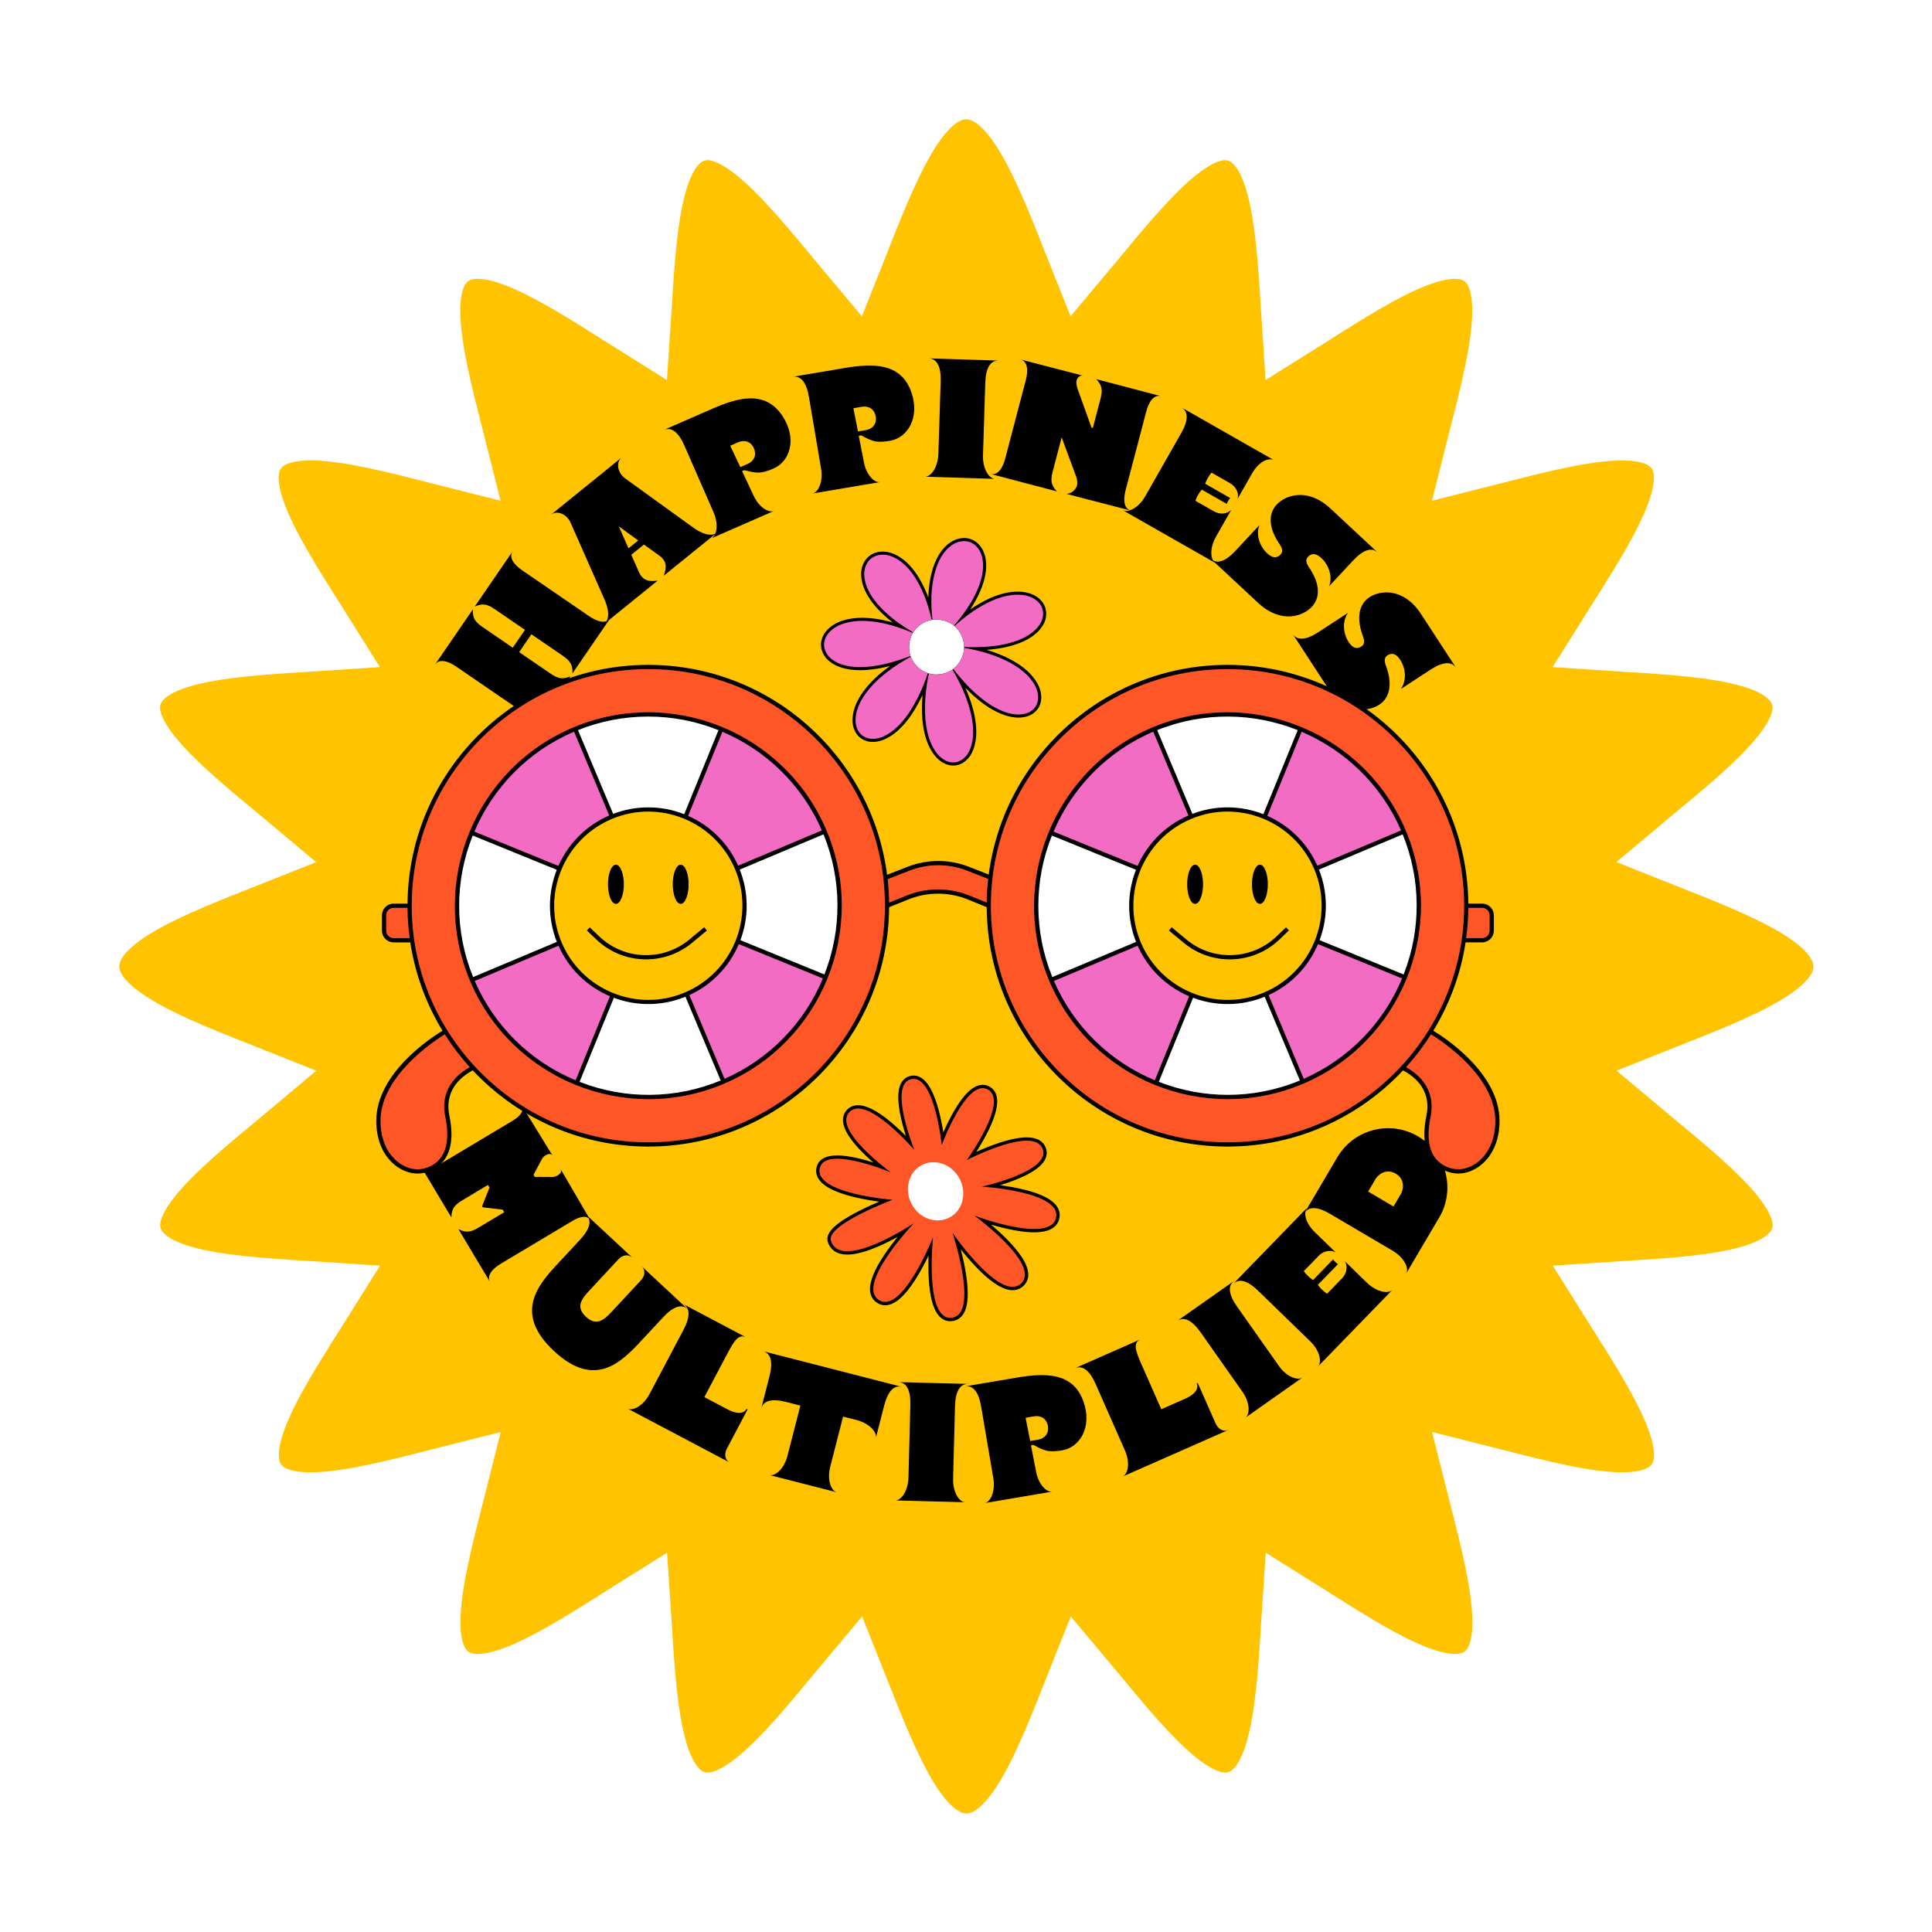
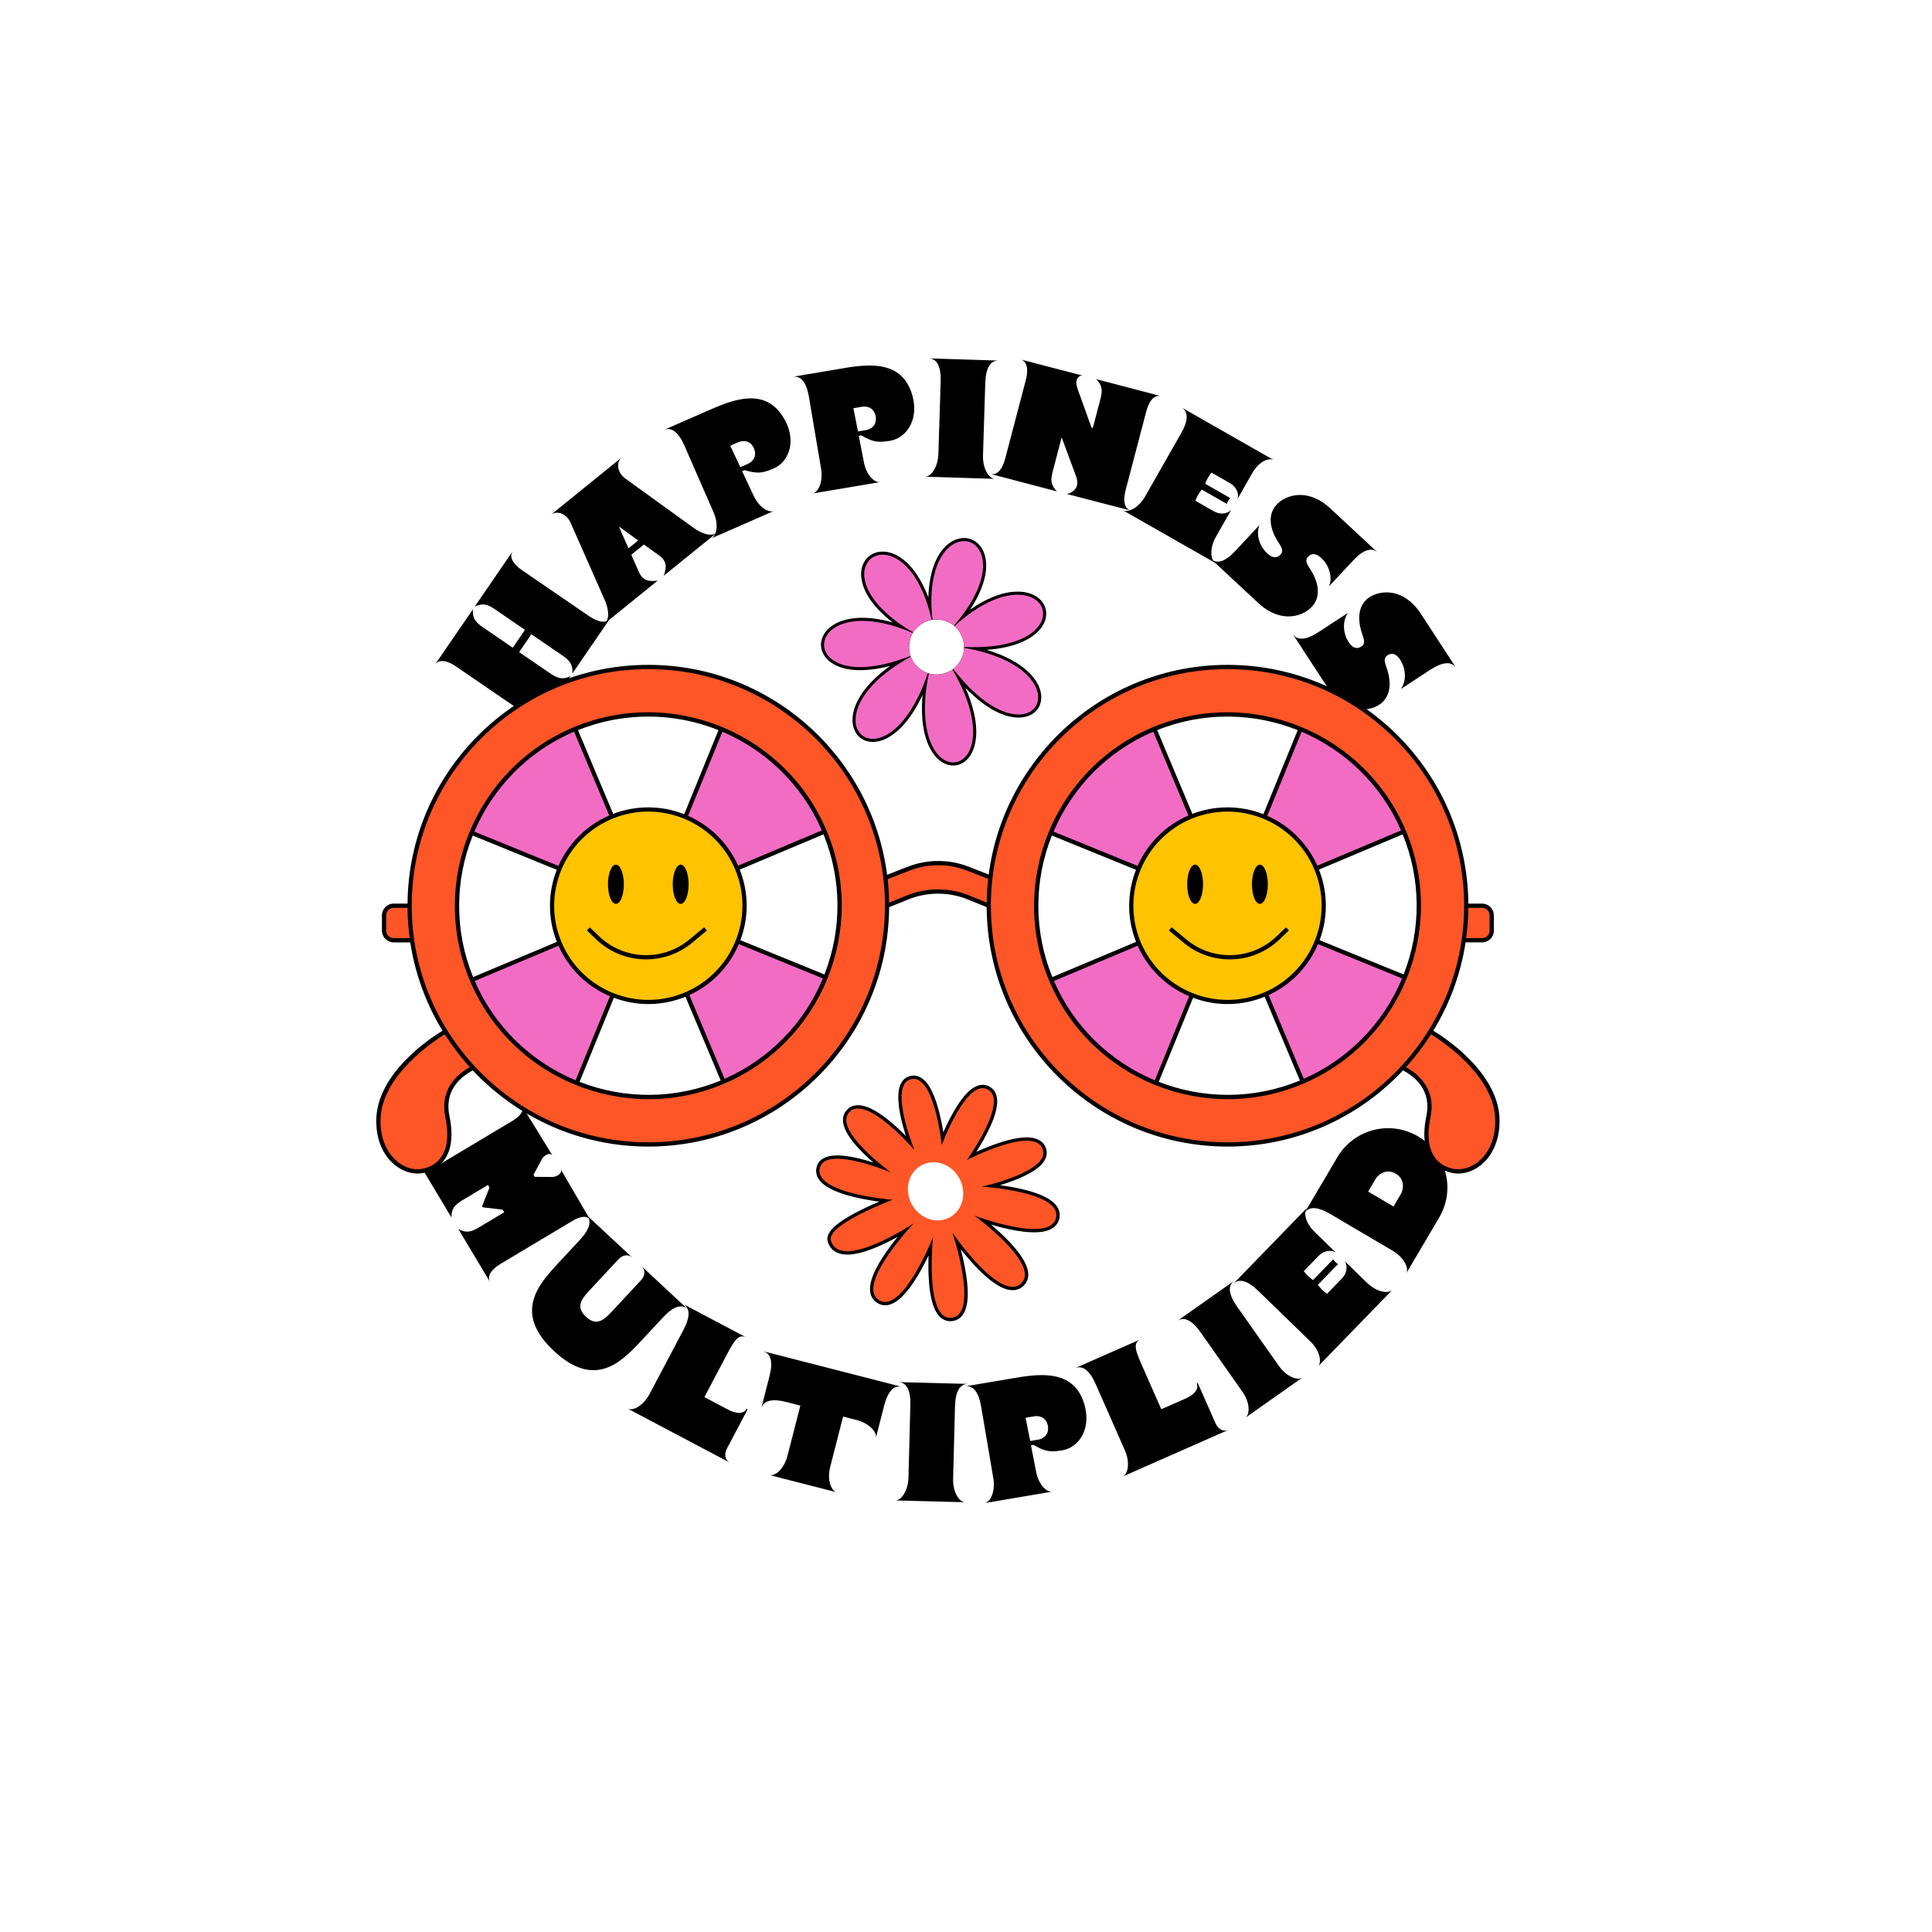
<svg xmlns="http://www.w3.org/2000/svg" fill="none" height="542" viewBox="0 0 542 542" width="542">
  <filter id="a" color-interpolation-filters="sRGB" filterUnits="userSpaceOnUse" height="541.149" width="541.17" x=".531" y=".532">
    <feFlood flood-opacity="0" result="BackgroundImageFix" />
    <feColorMatrix in="SourceAlpha" result="hardAlpha" type="matrix" values="0 0 0 0 0 0 0 0 0 0 0 0 0 0 0 0 0 0 127 0" />
    <feOffset dx="8" dy="10" />
    <feGaussianBlur stdDeviation="10" />
    <feComposite in2="hardAlpha" operator="out" />
    <feColorMatrix type="matrix" values="0 0 0 0 0 0 0 0 0 0 0 0 0 0 0 0 0 0 0.25 0" />
    <feBlend in2="BackgroundImageFix" mode="normal" result="effect1_dropShadow_71_251" />
    <feBlend in="SourceGraphic" in2="effect1_dropShadow_71_251" mode="normal" result="shape" />
  </filter>
  <g filter="url(#a)">
-     <path d="m507.171 261.106c0-13.162-26.344-22.06-49.311-31.267 18.971-15.984 41.278-32.298 37.426-44.162-3.996-12.318-31.782-12.565-56.52-14.254 13.121-21.051 29.249-43.565 21.792-53.823-7.518-10.34-33.925-1.998-57.962 3.996 5.994-24.037 14.336-50.444 3.996-57.962-10.258-7.457-32.772 8.672-53.823 21.793-1.689-24.738-1.936-52.525-14.254-56.521-11.885-3.852-28.198 18.456-44.182 37.426-9.207-22.987-18.106-49.332-31.268-49.332s-22.06 26.345-31.268 49.332c-15.984-18.971-32.297-41.278-44.162-37.426-12.317 3.996-12.564 31.783-14.253 56.521-21.051-13.121-43.565-29.249-53.823-21.793-10.34 7.518-1.998 33.925 3.996 57.962-24.038-5.994-50.444-14.336-57.962-3.996-7.457 10.258 8.672 32.772 21.793 53.823-24.738 1.689-52.525 1.936-56.521 14.254-3.852 11.885 18.456 28.198 37.426 44.182-22.946 9.187-49.291 18.085-49.291 31.247s26.345 22.061 49.332 31.268c-18.971 15.984-41.278 32.298-37.426 44.162 3.996 12.318 31.783 12.565 56.521 14.254-13.121 21.051-29.249 43.564-21.793 53.822 7.518 10.34 33.925 1.998 57.962-3.996-5.994 24.038-14.336 50.445-3.996 57.963 10.258 7.456 32.772-8.672 53.823-21.793 1.689 24.738 1.936 52.525 14.254 56.521 11.885 3.852 28.198-18.456 44.182-37.427 9.207 22.988 18.106 49.333 31.268 49.333s22.06-26.345 31.268-49.333c15.984 18.971 32.297 41.279 44.162 37.427 12.317-3.996 12.564-31.783 14.253-56.521 21.051 13.121 43.565 29.249 53.823 21.793 10.34-7.518 1.998-33.925-3.996-57.963 24.038 5.994 50.444 14.336 57.962 3.996 7.457-10.258-8.671-32.771-21.792-53.822 24.738-1.689 52.525-1.936 56.521-14.254 3.851-11.885-18.456-28.199-37.427-44.183 22.987-9.207 49.332-18.105 49.332-31.267z" fill="#ffc300" stroke="#fff" stroke-linecap="round" stroke-miterlimit="10" stroke-width="12.937" />
-   </g>
+     </g>
  <path d="m171.239 173.381-10.645 15.537c.13-2.551-.751-3.611-2.902-5.082l-8.614-5.903-3.431 5.013 8.614 5.902c2.151 1.471 3.461 1.901 5.792.861l-10.644 15.527c1.26-1.841-.491-3.902-2.642-5.373l-18.788-12.865c-2.141-1.471-4.703-2.362-5.963-.521l10.645-15.537c-.15 2.541.7 3.592 2.891 5.082l8.294 5.683 3.432-5.002-8.294-5.683c-2.151-1.481-3.462-1.921-5.793-.86l10.655-15.547c-1.261 1.84.49 3.901 2.631 5.372l18.789 12.866c2.151 1.481 4.712 2.371 5.973.53zm13.646-17.568-4.232-3.051-3.552 2.871 2.101 4.772c1.121 2.511 2.772 2.822 5.303 2.481l-15.007 12.146c1.731-1.401 1.2-4.322.11-6.803l-9.535-21.58c-1.08-2.471-3.831-3.602-5.562-2.201l19.909-16.118c-1.731 1.411-1.19 4.332.991 5.903l19.128 13.817c2.191 1.58 4.943 2.721 6.673 1.32l-15.006 12.146c.86-2.411.9-4.092-1.321-5.703zm-5.843-4.192-5.442-3.952 2.721 6.153zm38.028-20.209c-3.572 1.561-4.832 1.38-8.234.49l-.65.28 3.111 6.613c1.521 3.482 4.342 5.193 5.863 4.532l-17.638 7.724c1.52-.67 2.171-3.902.64-7.383l-8.134-18.599c-1.671-3.822-3.651-5.393-5.822-4.442l13.776-6.023c6.663-2.871 14.527-5.382 19.459 1.981 4.342 6.493 2.111 12.866-2.371 14.827zm-9.375-.36 2.041-.891c1.741-.76 2.612-2.441 1.761-4.392-.85-1.951-2.681-2.461-4.422-1.691l-2.221.971zm42.02-7.394c-3.842.651-5.022.17-8.104-1.52l-.7.11 1.4 7.173c.641 3.752 2.962 6.093 4.603 5.823l-18.999 3.211c1.641-.28 3.061-3.261 2.421-7.003l-3.382-20.019c-.69-4.112-2.241-6.113-4.582-5.723l14.837-2.511c7.163-1.171 15.397-1.681 18.399 6.653 2.631 7.353-1.081 12.986-5.893 13.806zm-9.014-2.621 2.201-.37c1.871-.32 3.121-1.731 2.761-3.832-.35-2.101-2.001-3.031-3.862-2.721l-2.391.41zm38.417 13.306-19.629-.62c1.661.06 3.642-2.581 3.762-6.383l.64-20.289c.13-4.172-.98-6.433-3.351-6.513l19.629.62c-2.371-.07-3.632 2.121-3.762 6.293l-.64 20.289c-.12 3.792 1.691 6.553 3.351 6.603zm38.188 8.914-18.088-4.692c1.31-.15 2.141-.87 2.661-1.761.26-.37.38-1.02.35-1.48-.05-.741-.17-1.261-.43-1.921l-3.962-10.695-2.471 9.404c-.66 2.511-.63 3.902 1.14 5.743l-18.678-4.912c2.161.57 3.511-1.771 4.172-4.302l5.782-22.021c.661-2.521.641-5.222-1.52-5.792l17.638 4.582c-.961-.25-1.671.54-1.861 1.28-.21.821.03 1.761.48 3.012l3.692 10.245.37.1 2.091-7.944c.66-2.521.63-3.902-1.14-5.743l18.208 4.783c-2.161-.571-3.512 1.78-4.172 4.301l-5.783 22.031c-.66 2.511-.64 5.222 1.521 5.782zm23.711 14.707-26.052-14.837c1.441.821 4.432-.59 6.313-3.892l10.045-17.638c2.07-3.621 2.141-6.153.08-7.323l26.052 14.847c-1.441-.831-4.202.17-6.263 3.792l-3.992 7.013c.43-1.611-.45-3.422-2.101-4.362l-5.233-2.982c-.73.891-1.34 1.961-1.78 3.122l7.043 4.022c-.36.34-.83 1.17-.941 1.65l-7.043-4.021c-.85 1-1.41 2.091-1.791 3.131l5.233 2.981c1.661.941 3.661.781 4.822-.42l-4.272 7.504c-1.881 3.301-1.571 6.593-.12 7.413zm25.912-1.741c-1.031 1.111-.08 2.321.73 3.602 2.421 3.802 2.892 7.684.37 10.395-2.491 2.671-8.453 4.762-14.726-.761l-13.637-12.705c1.731 1.62 4.112.79 6.964-2.261l6.693-7.194c-1.081 2.761.11 6.013 2.151 7.914 1.5 1.4 2.741 1.451 3.781.34 1.031-1.111.08-2.321-.74-3.602-2.411-3.801-2.881-7.683-.36-10.394 2.521-2.702 8.624-4.793 14.967.99l13.396 12.476c-1.731-1.611-4.122-.791-6.963 2.271l-6.693 7.173c1.08-2.751-.12-6.003-2.161-7.904-1.491-1.39-2.742-1.45-3.772-.34zm22.3 27.633c-1.28.83-.65 2.231-.16 3.672 1.431 4.272.961 8.154-2.141 10.174-3.061 2.001-9.354 2.592-14.116-4.262l-10.185-15.617c1.291 1.981 3.812 1.761 7.303-.52l8.234-5.372c-1.711 2.421-1.34 5.862.19 8.203 1.111 1.711 2.311 2.051 3.582 1.221 1.26-.82.64-2.221.15-3.662-1.431-4.282-.96-8.154 2.141-10.174 3.101-2.021 9.524-2.592 14.297 4.542l10.004 15.347c-1.29-1.991-3.812-1.761-7.303.51l-8.224 5.372c1.711-2.421 1.331-5.852-.2-8.203-1.111-1.711-2.311-2.061-3.572-1.231z" fill="#000" />
  <path d="m134.422 344.29 7.043-4.212-.43-.73-5.593-.651-.19-.32 2.071-5.222-.43-.73-7.054 4.221c-2.271 1.361-3.171 2.342-3.201 4.893l-8.934-14.937c1.14 1.911 3.752 1.19 5.993-.16l20.109-12.026c2.281-1.37 3.361-2.961 2.511-4.382l8.714 14.187c-.77-1.201-2.591.11-2.991.91l-2.371 4.452.35.57 5.042.03c.891.01 2.901-.97 2.211-2.211l8.384 14.377c-.85-1.421-2.771-1.22-5.052.15l-20.11 12.026c-2.241 1.34-4.112 3.301-2.971 5.212l-8.934-14.937c2.261 1.181 3.552.851 5.833-.51zm30.003-3.552 13.016 12.116c-1.21-1.131-2.801-.8-3.931.41l-8.274 8.894c-2.261 2.431-3.702 4.592-.851 7.244 2.852 2.651 4.913 1.07 7.174-1.361l8.274-8.894c1.13-1.211 1.33-2.831.12-3.962l13.016 12.116c-1.731-1.611-4.122-.791-6.964 2.271l-6.403 6.873c-5.622 6.043-12.956 13.026-24.171 2.581-11.565-10.755-4.362-18.709 1.291-24.781l5.943-6.393c2.841-3.052 3.491-5.493 1.76-7.114zm40.349 69.592-28.733-15.187c1.47.781 4.412-.72 6.193-4.081l9.484-17.949c1.951-3.681 1.941-6.213-.15-7.323l17.828 9.424c-2.101-1.11-3.351.761-5.302 4.442l-6.493 12.286 6.623 3.502c1.881 1 4.292 1.52 5.202-.2l.3.16-5.762 10.905c-.851 1.59-.651 3.251.81 4.021zm43.25-15.947-2.321 9.054c.41-1.61-1.731-4.122-5.413-5.072l-3.771-.96-3.602 14.056c-.95 3.682.22 6.773 1.831 7.183l-18.889-4.842c1.611.41 4.122-1.731 5.062-5.412l3.612-14.067-3.902-1c-4.051-1.041-6.503-.441-7.093 1.86l2.321-9.054c1.041-4.042.44-6.493-1.861-7.083l39.068 10.025c-2.301-.601-4.001 1.27-5.042 5.312zm22.751 27.053-19.64-.511c1.661.04 3.622-2.611 3.722-6.413l.53-20.289c.11-4.172-1.01-6.433-3.381-6.493l19.629.51c-2.371-.06-3.612 2.141-3.722 6.313l-.53 20.29c-.1 3.801 1.731 6.553 3.392 6.593zm27.242-14.567c-3.832.65-5.022.17-8.094-1.521l-.7.12 1.401 7.174c.64 3.741 2.951 6.092 4.592 5.812l-18.989 3.222c1.641-.28 3.061-3.262 2.431-7.004l-3.401-20.019c-.691-4.112-2.241-6.113-4.583-5.712l14.827-2.512c7.174-1.18 15.407-1.7 18.409 6.634 2.641 7.353-1.071 12.996-5.893 13.806zm-9.004-2.611 2.201-.37c1.861-.321 3.111-1.741 2.761-3.842-.36-2.101-2.011-3.032-3.872-2.712l-2.391.411zm55.656-3.132-29.734 13.106c1.521-.67 2.161-3.902.63-7.383l-8.194-18.569c-1.68-3.821-3.661-5.382-5.832-4.432l18.448-8.134c-2.171.961-1.49 3.102.19 6.914l5.613 12.716 6.853-3.022c1.961-.87 3.862-2.431 3.072-4.212l.3-.13 4.982 11.285c.73 1.651 2.151 2.522 3.672 1.861zm20.739-14.697-16.057 11.316c1.36-.961 1.35-4.262-.841-7.364l-11.685-16.597c-2.411-3.412-4.652-4.552-6.593-3.192l16.057-11.305c-1.941 1.361-1.63 3.872.771 7.283l11.695 16.598c2.181 3.101 5.293 4.222 6.653 3.261zm25.222-24.581-20.89 21.51c1.161-1.191.55-4.442-2.181-7.083l-14.567-14.137c-2.991-2.911-5.422-3.611-7.073-1.911l20.88-21.51c-1.151 1.191-.871 4.102 2.121 7.004l5.793 5.622c-1.461-.82-3.432-.42-4.753.941l-4.202 4.322c.691.93 1.571 1.791 2.592 2.511l5.642-5.823c.25.44.931 1.101 1.371 1.331l-5.653 5.812c.751 1.071 1.671 1.891 2.581 2.512l4.192-4.322c1.331-1.361 1.671-3.342.811-4.783l6.193 6.023c2.731 2.641 5.982 3.172 7.143 1.981zm.07-10.965-17.488-10.305c-3.592-2.121-6.123-2.221-7.324-.18l9.275-15.727c4.652-7.904 14.777-10.515 22.67-5.863 7.884 4.652 10.585 14.827 5.933 22.721l-9.274 15.727c.85-1.431-.521-4.442-3.792-6.373zm2.321-15.967c.67-1.151 1.231-4.072-1.461-5.663-2.701-1.591-4.972.32-5.652 1.471l-2.091 3.551 7.113 4.192z" fill="#000" />
  <path d="m206.984 264.162 24.572 10.021-.211.496c-5.263 12.724-15.244 22.92-27.852 28.454l-.511.226-10.277-24.467.466-.225c6.124-2.815 10.975-7.817 13.603-14.024zm-35.661 14.821c-6.31-2.659-11.372-7.618-14.159-13.873l-.211-.482-24.466 10.292.211.497c5.537 12.774 15.694 22.766 28.589 28.137l.497.211 10.021-24.572zm21.502-49.625c6.124 2.709 11.023 7.593 13.753 13.708l.211.481 24.481-10.292-.211-.496c-5.447-12.597-15.542-22.611-28.183-27.957l-.496-.211-10.036 24.557zm162.491 0c6.124 2.709 11.023 7.593 13.753 13.708l.211.481 24.481-10.292-.226-.496c-5.438-12.599-15.528-22.614-28.168-27.957l-.496-.211-10.036 24.557zm-198.167 13.783c2.746-6.223 7.739-11.181 13.979-13.888l.496-.211-10.292-24.481-.496.226c-12.76 5.432-22.796 15.498-28.258 28.303l-.211.496 24.571 10.022zm176.665 35.842c-6.311-2.659-11.372-7.618-14.159-13.873l-.211-.482-24.481 10.292.226.497c5.5 12.74 15.749 22.835 28.574 28.137l.496.211 10.037-24.572zm-14.174-35.842c2.746-6.223 7.739-11.181 13.979-13.888l.496-.211-10.292-24.481-.497.226c-12.759 5.432-22.795 15.498-28.257 28.303l-.211.496 24.571 10.022zm49.625 21.502c-2.628 6.207-7.479 11.209-13.603 14.024l-.481.225 10.292 24.467.496-.226c12.616-5.528 22.602-15.726 27.867-28.454l.196-.496-24.572-10.021z" fill="#f36cc3" />
  <path d="m181.871 187.167c-36.895 0-66.913 30.018-66.913 66.928s30.018 66.914 66.913 66.914 66.913-30.019 66.913-66.914c0-36.894-30.018-66.928-66.913-66.928zm20.825 116.463c-27.31 11.465-58.878-1.4-70.359-28.725s1.399-58.863 28.709-70.344c6.565-2.776 13.621-4.21 20.75-4.213 21.005 0 40.987 12.384 49.609 32.923 11.481 27.31-1.399 58.863-28.709 70.359zm141.666-116.463c-36.895 0-66.913 30.018-66.913 66.928s30.018 66.914 66.913 66.914 66.913-30.019 66.913-66.914c0-36.894-30.018-66.928-66.913-66.928zm20.825 116.463c-27.31 11.465-58.878-1.4-70.359-28.725s1.399-58.863 28.709-70.344c6.565-2.776 13.621-4.21 20.75-4.213 20.99 0 40.972 12.384 49.609 32.923 11.481 27.31-1.399 58.863-28.709 70.359z" fill="#fe5627" />
  <path d="m192.599 278.938 10.277 24.481-.496.196c-12.77 5.317-27.109 5.459-39.98.391l-.511-.196 10.021-24.571.497.18c6.364 2.399 13.403 2.297 19.696-.286zm14.235-35.285.195.497c2.467 6.223 2.531 13.141.181 19.41l-.196.497 24.572 10.021.195-.512c5.026-12.772 4.934-26.988-.255-39.693l-.211-.497zm-50.121 20.388c-2.527-6.367-2.531-13.459-.015-19.831l.195-.482-24.571-10.036-.196.497c-5.188 12.875-5.149 27.266.105 40.114l.196.512 24.481-10.292zm15.498-35.224c6.299-2.408 13.27-2.376 19.546.09l.481.196 10.037-24.572-.512-.195c-12.772-5.146-27.042-5.146-39.814 0l-.512.195 10.292 24.466zm182.383 50.316c-6.299 2.584-13.341 2.685-19.712.286l-.481-.18-10.021 24.571.496.196c12.877 5.066 27.22 4.926 39.995-.391l.496-.196-10.292-24.481zm-35.39-15.092c-2.527-6.367-2.531-13.459-.015-19.831l.195-.482-24.571-10.036-.211.497c-5.176 12.97-5.146 27.219.12 40.114l.196.512 24.481-10.292zm50.121-20.388.195.497c2.469 6.223 2.528 13.144.166 19.41l-.181.497 24.572 10.021.195-.512c5.022-12.773 4.924-26.989-.27-39.693l-.196-.497zm-34.623-14.836c6.292-2.409 13.259-2.376 19.531.09l.496.196 10.021-24.572-.496-.195c-12.772-5.146-27.042-5.146-39.814 0l-.512.195 10.292 24.466z" fill="#fff" />
  <path d="m277.75 246.602c-.246 2.198-.375 4.409-.392 6.621v.782l-5.507-2.242c-5.521-2.272-11.711-2.289-17.244-.045l-5.702 2.287v-.782c-.03-2.212-.166-4.409-.407-6.546l-.045-.406 6.486-2.513c5.334-2.091 11.262-2.091 16.596 0l6.29 2.438zm132.938 17.123h5.101c1.463 0 2.649-1.185 2.649-2.648v-4.288c0-1.463-1.186-2.649-2.649-2.649h-4.408v.542c-.028 2.818-.232 5.634-.617 8.426zm-300.244 0h5.101l-.076-.617c-.376-2.794-.582-5.608-.617-8.426v-.542h-4.408c-.702 0-1.374.28-1.868.777-.493.496-.77 1.17-.766 1.872v4.288c-.004.701.273 1.375.766 1.872.494.496 1.166.776 1.868.776zm14.791 26.152-.286-.452-.437.286c-3.069 1.866-18.312 11.842-18.312 24.752 0 6.801 3.115 10.337 4.981 11.842s3.912 2.257 5.958 2.257c.536.006 1.072-.05 1.595-.165 3.521-.738 9.089-3.702 6.711-15.213-1.158-5.567 1.189-10.307 6.606-13.331l.587-.331-.452-.497c-2.576-2.844-4.902-5.904-6.951-9.148zm276.501-.166-.452-.286-.286.452c-2.049 3.241-4.369 6.301-6.936 9.148l-.452.497.587.331c5.402 3.024 7.749 7.764 6.606 13.331-2.378 11.511 3.175 14.475 6.695 15.213.524.115 1.06.171 1.595.165 2.047 0 4.153-.782 5.959-2.257 1.806-1.474 4.981-5.041 4.981-11.842 0-12.91-15.243-22.886-18.297-24.752z" fill="#fe5627" />
  <path d="m171.429 229.253c-10.047 4.221-16.561 14.081-16.502 24.978.06 10.898 6.68 20.686 16.772 24.797 3.238 1.324 6.704 2.009 10.202 2.016 3.578-.003 7.119-.725 10.413-2.121 13.692-5.748 20.162-21.578 14.399-35.27-5.763-13.693-21.592-20.163-35.284-14.4zm3.054 18.824c0 3.024-1.008 4.965-1.7 4.965s-1.685-1.941-1.685-4.965c0-3.025.993-4.966 1.685-4.966s1.7 1.926 1.7 4.966zm23.067 12.91-3.717 3.069c-3.539 2.939-7.993 4.552-12.594 4.559-5.066.009-9.937-1.95-13.587-5.462l-2.257-2.151.09-.075 2.242 2.151c7.192 6.862 18.381 7.248 26.031.903l3.717-3.085zm-8.276-12.91c0-3.04.993-4.966 1.685-4.966.693 0 1.701 1.926 1.701 4.966 0 3.039-1.008 4.965-1.701 4.965-.692 0-1.685-1.941-1.685-4.965zm144.645-18.824c-13.715 5.767-20.159 21.562-14.392 35.277 5.768 13.715 21.562 20.16 35.277 14.393 13.693-5.748 20.163-21.578 14.4-35.27-5.763-13.693-21.592-20.163-35.285-14.4zm17.846 18.824c0-3.04.993-4.966 1.685-4.966s1.685 1.926 1.685 4.966c0 3.039-.993 4.965-1.685 4.965s-1.685-1.941-1.685-4.965zm9.073 12.925-2.257 2.151c-3.65 3.512-8.521 5.471-13.587 5.462-4.601-.007-9.055-1.62-12.594-4.559l-3.717-3.069.075-.091 3.717 3.085c7.659 6.335 18.854 5.959 26.031-.903l2.257-2.151zm-25.564-7.96c-.692 0-1.686-1.941-1.686-4.965 0-3.025.994-4.966 1.686-4.966s1.685 1.926 1.685 4.966c0 3.039-.993 4.965-1.685 4.965z" fill="#ffc300" />
  <path d="m323.326 204.065c-27.58 11.586-40.581 43.47-28.995 71.051s43.471 40.596 71.066 28.995c27.596-11.601 40.597-43.47 28.996-71.051s-43.471-40.596-71.067-28.995zm31.102 24.345c-6.396-2.514-13.503-2.545-19.922-.09l-9.87-23.488c13.12-5.266 27.174-4.89 39.422 0zm-21.02.362c-6.365 2.752-11.458 7.803-14.265 14.144l-23.578-9.615c5.191-12.173 14.881-22.45 27.972-28.033zm.722.978c13.422-5.658 28.935.677 34.578 14.099 5.642 13.421-.692 28.935-14.114 34.592-13.422 5.658-28.935-.692-34.578-14.114-5.642-13.422.692-28.935 14.114-34.577zm.572 50.166c6.493 2.44 13.667 2.338 20.087-.286l9.886 23.488c-13.151 5.447-27.265 5.191-39.603.376zm21.186-.753c6.249-2.866 11.193-7.971 13.858-14.309l23.593 9.63c-5.224 12.59-15.104 22.68-27.58 28.168zm14.309-15.408c2.4-6.393 2.336-13.451-.18-19.801l23.488-9.886c5.141 12.578 5.238 26.654.271 39.302zm-.632-20.9c-2.782-6.241-7.786-11.223-14.038-13.978l9.63-23.594c12.082 5.162 22.284 14.746 27.897 27.687zm-74.466-8.456 23.593 9.615c-2.561 6.499-2.556 13.729.015 20.223l-23.488 9.871c-5.193-12.719-5.236-26.958-.12-39.709zm.571 40.807 23.489-9.886c2.839 6.385 8.004 11.448 14.444 14.159l-9.63 23.579c-12.695-5.253-22.847-15.243-28.303-27.852zm-134.819-71.141c-27.596 11.586-40.597 43.47-29.011 71.051s43.486 40.596 71.067 28.995c27.58-11.601 40.596-43.47 28.995-71.051s-43.471-40.596-71.051-28.995zm31.101 24.345c-6.402-2.514-13.512-2.545-19.937-.09l-9.87-23.488c12.65-5.08 26.773-5.08 39.422 0zm-21.035.362c-6.365 2.752-11.458 7.803-14.264 14.144l-23.579-9.615c5.191-12.173 14.881-22.45 27.972-28.033zm.722.978c13.422-5.658 28.935.677 34.578 14.099 5.642 13.421-.677 28.935-14.114 34.592-13.437 5.658-28.935-.692-34.578-14.114-5.642-13.422.692-28.935 14.114-34.577zm.572 50.166c6.493 2.44 13.667 2.338 20.088-.286l9.885 23.488c-12.648 5.248-26.842 5.384-39.588.376zm21.186-.753c6.249-2.87 11.198-7.974 13.873-14.309l23.579 9.63c-5.225 12.59-15.104 22.68-27.581 28.168zm14.31-15.408c2.409-6.391 2.344-13.453-.181-19.801l23.503-9.886c5.13 12.582 5.221 26.656.256 39.302zm-.632-20.9c-2.783-6.241-7.787-11.223-14.039-13.978l9.63-23.594c12.082 5.162 22.284 14.746 27.897 27.687zm-74.452-8.456 23.578 9.615c-2.561 6.499-2.556 13.729.015 20.223l-23.488 9.871c-5.196-12.719-5.233-26.963-.105-39.709zm.556 40.807 23.504-9.886c2.833 6.385 7.993 11.448 14.43 14.159l-9.63 23.579c-12.695-5.253-22.848-15.243-28.304-27.852zm199.868-27.129c0-3.04.993-5.507 2.227-5.507s2.227 2.467 2.227 5.507c0 3.039-.993 5.492-2.227 5.492s-2.227-2.453-2.227-5.492zm18.176 0c0-3.04.993-5.507 2.227-5.507s2.227 2.467 2.227 5.507c0 3.039-.993 5.492-2.227 5.492s-2.227-2.453-2.227-5.492zm-19.154 16.401-4.138-3.431.767-.918 4.123 3.431c7.432 6.184 18.321 5.808 25.309-.873l2.648-2.528.813.858-2.634 2.528c-7.425 7.093-18.989 7.493-26.888.933zm70.028 24.677c4.628-7.581 7.707-16.004 9.058-24.783h4.634c.875 0 1.713-.347 2.331-.964.617-.619.965-1.457.965-2.331v-4.288c0-.874-.348-1.713-.965-2.331-.618-.617-1.456-.964-2.331-.964h-3.867c-.331-36.986-30.5-66.974-67.56-66.974-34.292 0-62.67 25.685-66.989 58.818l-5.612-2.197c-5.492-2.136-11.586-2.136-17.078 0l-5.823 2.272c-4.274-33.178-32.667-58.893-66.989-58.893-37.06 0-67.229 29.988-67.545 66.974h-3.882c-1.821 0-3.296 1.474-3.296 3.295v4.288c0 1.821 1.475 3.295 3.296 3.295h4.649c1.345 8.777 4.419 17.202 9.043 24.783-3.054 1.85-18.583 11.872-18.583 25.308 0 5.237 1.851 9.63 5.207 12.354 1.941 1.565 4.183 2.407 6.38 2.407.58 0 1.161-.06 1.73-.18 3.024-.647 9.795-3.476 7.207-15.995-1.128-5.447 1.144-9.856 6.546-12.775 12.338 13.151 29.838 21.382 49.248 21.382 37.121 0 67.335-30.094 67.56-67.154l5.402-2.182c5.381-2.167 11.394-2.15 16.762.045l5.207 2.122c.225 37.075 30.439 67.169 67.56 67.169 19.41 0 36.925-8.231 49.248-21.382 5.402 2.919 7.674 7.328 6.546 12.775-2.588 12.519 4.183 15.348 7.207 15.995.569.12 1.15.18 1.731.18 2.196 0 4.438-.842 6.379-2.407 3.356-2.724 5.207-7.117 5.207-12.354 0-13.436-15.514-23.458-18.583-25.308zm15.799-32.366v4.288c0 1.163-.944 2.107-2.107 2.107h-4.484c.381-2.819.587-5.658.617-8.502h3.867c.559 0 1.094.221 1.49.617s.617.932.617 1.49zm-307.452 6.395c-1.163 0-2.107-.944-2.107-2.107v-4.288c0-1.163.944-2.107 2.107-2.107h3.882c.015 2.844.221 5.685.617 8.502zm14.475 50.106c2.272 11.059-2.964 13.888-6.29 14.58-2.347.512-4.95-.226-7.117-1.971-1.776-1.445-4.77-4.86-4.77-11.436 0-12.669 15.228-22.57 18.041-24.3 2.068 3.266 4.409 6.351 6.997 9.223-5.627 3.16-8.065 8.066-6.861 13.904zm56.952 7.177c-36.594 0-66.372-29.778-66.372-66.372s29.778-66.386 66.372-66.386 66.387 29.777 66.387 66.386-29.778 66.372-66.387 66.372zm72.511-69.246-4.966 2.002c-.03-2.227-.15-4.424-.391-6.591l6.094-2.377c5.211-2.032 10.995-2.032 16.206 0l5.898 2.302c-.241 2.182-.376 4.409-.406 6.651l-4.785-1.941c-5.652-2.318-11.987-2.334-17.65-.046zm89.98 69.246c-36.609 0-66.387-29.778-66.387-66.372s29.778-66.386 66.387-66.386 66.387 29.777 66.387 66.386-29.778 66.372-66.387 66.372zm70.359 5.432c-2.167 1.745-4.755 2.468-7.117 1.971-3.325-.692-8.562-3.521-6.275-14.58 1.204-5.838-1.249-10.744-6.876-13.904 2.588-2.872 4.929-5.957 6.997-9.223 2.813 1.715 18.041 11.616 18.041 24.3 0 6.576-2.979 9.991-4.77 11.436zm-225.989-77.822c0-3.04.994-5.507 2.227-5.507 1.234 0 2.227 2.467 2.227 5.507 0 3.039-.993 5.492-2.227 5.492-1.233 0-2.227-2.453-2.227-5.492zm-18.176 0c0-3.04 1.008-5.507 2.227-5.507s2.227 2.467 2.227 5.507c0 3.039-.993 5.492-2.227 5.492s-2.227-2.453-2.227-5.492zm26.994 12.052.752.918-4.123 3.431c-7.907 6.556-19.47 6.155-26.903-.933l-2.634-2.528.813-.858 2.648 2.528c6.988 6.681 17.877 7.057 25.309.873z" fill="#000" />
  <path d="m256.171 177.397c-.044.075-.089.15-.134.224-.016.027-.032.054-.048.081-.005.006-.008.012-.013.019-.115.247-.231.495-.346.742-.064.169-.129.339-.193.509-.026.086-.051.173-.077.259-.046.174-.093.347-.139.521-.018.089-.034.177-.052.265-.028.178-.057.355-.086.532-.009.09-.016.179-.024.269-.012.178-.024.358-.035.537.001.089.002.179.003.269.006.18.013.359.018.539.011.09.02.179.031.269.023.179.047.357.071.536.019.089.039.178.057.267.043.177.084.353.127.53.028.088.056.175.083.262.027.072.053.144.08.216.056.134.113.267.169.4.042.087.083.174.124.261.022.042.045.085.067.127.045.084.092.169.137.253.024.04.049.082.073.122.051.082.1.163.15.245.026.039.053.079.079.117.055.079.109.158.163.235.028.039.057.076.085.115.058.074.116.149.174.225.031.036.062.072.092.108.062.071.124.143.186.215.032.034.065.069.096.104.066.069.132.136.197.204.035.033.069.067.103.099.069.065.138.13.207.194.036.03.072.062.107.093.074.061.146.122.218.182.038.029.075.058.112.088.076.056.152.113.228.17.039.027.078.054.117.081.079.053.157.106.236.159.041.024.082.05.122.075.082.049.164.097.245.146.042.023.085.046.126.069.085.043.169.088.254.133.043.02.087.041.13.061.087.04.174.08.262.12.044.018.088.037.133.055.089.035.18.07.269.106.046.016.092.032.137.047.051.016.1.031.15.047.037.012.074.025.111.036.011.005.024.009.036.012.141.035.283.069.424.104.096.019.191.038.285.058.048.007.096.014.143.021.095.014.19.029.286.043.047.004.096.009.143.015.096.008.192.016.286.025.048.002.097.005.145.007.094.003.19.007.286.01h.143c.096-.002.191-.003.287-.005.047-.003.094-.006.143-.009.094-.006.189-.013.285-.02.047-.006.095-.01.141-.016.095-.012.189-.023.284-.036.046-.008.094-.015.14-.023.094-.017.188-.034.281-.05.048-.01.093-.021.141-.031.092-.023.185-.045.277-.067.047-.012.092-.025.138-.038.092-.026.183-.053.275-.08.045-.016.09-.031.135-.046.09-.032.181-.063.271-.095.044-.019.089-.036.133-.053.089-.037.177-.074.266-.11.043-.02.087-.041.13-.061.087-.042.174-.083.26-.125.043-.023.086-.045.128-.068.085-.046.169-.092.254-.139.041-.024.084-.049.125-.075.082-.05.165-.102.247-.153.04-.028.081-.054.121-.082.077-.057.155-.115.232-.173.112-.092.223-.185.335-.277.072-.065.143-.129.215-.193.035-.033.069-.067.104-.1.067-.068.135-.136.202-.204.033-.035.065-.07.098-.106.063-.07.127-.142.19-.214.031-.036.061-.073.092-.109.059-.074.118-.149.178-.223.028-.038.057-.077.085-.115.055-.077.111-.154.166-.232.026-.04.052-.078.079-.118.051-.081.102-.16.153-.24.024-.042.047-.082.072-.123.046-.083.093-.165.139-.247.022-.042.044-.085.066-.127.042-.085.083-.17.126-.254.019-.044.039-.087.058-.13.038-.087.075-.174.113-.262.017-.044.034-.087.051-.132.033-.089.066-.178.099-.267.015-.045.029-.091.044-.135.028-.092.056-.183.084-.273.013-.046.025-.093.037-.138.024-.093.047-.185.069-.278.01-.047.02-.093.03-.14.019-.094.037-.188.055-.282.007-.048.015-.095.022-.143.013-.095.026-.19.039-.285.005-.048.01-.095.014-.144.008-.097.017-.192.025-.289.002-.048.004-.096.006-.145.001-.078.004-.156.005-.234-.004-.135-.008-.271-.013-.406-.006-.09-.013-.18-.019-.27-.006-.044-.011-.089-.016-.134-.025-.177-.049-.355-.075-.534-.02-.087-.039-.175-.058-.262-.043-.175-.087-.349-.13-.523-.029-.085-.057-.169-.086-.255-.06-.169-.121-.338-.182-.506-.036-.082-.072-.164-.109-.246-.078-.162-.155-.324-.232-.486-.045-.078-.089-.156-.134-.233-.093-.154-.186-.307-.278-.462-.052-.073-.104-.147-.156-.219-.107-.144-.215-.288-.323-.432-.058-.068-.117-.136-.176-.204-.122-.133-.243-.265-.364-.398-.065-.063-.13-.124-.196-.186-.023-.019-.045-.038-.068-.057-.018-.015-.036-.03-.053-.045-.06-.051-.119-.102-.178-.154-.22-.154-.441-.309-.661-.464-.154-.091-.308-.183-.462-.274-.08-.04-.159-.08-.239-.12-.161-.075-.322-.15-.483-.227-.083-.031-.166-.063-.249-.095-.166-.059-.334-.118-.501-.177-.086-.023-.171-.047-.257-.07-.171-.043-.344-.085-.516-.127-.087-.016-.175-.031-.263-.045-.175-.027-.351-.052-.526-.078-.089-.006-.178-.013-.266-.019-.179-.008-.357-.016-.535-.024-.089.001-.18.004-.269.007-.179.01-.359.019-.538.028-.089.012-.179.023-.268.034-.08.013-.16.027-.24.04-.262.067-.523.133-.785.198-.17.057-.34.114-.509.171-.082.034-.165.068-.247.103-.162.072-.325.145-.487.218-.079.042-.156.084-.234.127-.154.088-.308.177-.462.264-.074.05-.148.099-.22.149-.145.103-.29.206-.435.309m-1.806 1.965c.049-.076.099-.151.149-.227.109-.143.218-.285.328-.427m-.477.654c-.312-.184-.624-.367-.936-.55-.154-.095-.308-.191-.463-.287-.307-.193-.613-.386-.92-.579-.151-.1-.302-.2-.454-.301-.3-.204-.6-.407-.902-.61-.147-.106-.294-.212-.442-.317-.292-.215-.585-.429-.877-.644-.143-.112-.285-.223-.428-.335-.284-.226-.567-.452-.85-.678-.138-.118-.275-.236-.413-.354-.272-.239-.544-.478-.817-.716-.131-.125-.263-.249-.395-.374-.13-.124-.261-.25-.392-.375-.063-.064-.127-.127-.191-.192-.128-.128-.256-.257-.383-.386-.062-.066-.125-.131-.187-.197-.124-.131-.248-.264-.372-.396-.06-.068-.121-.135-.181-.203-.121-.135-.241-.271-.361-.407-.058-.069-.117-.138-.176-.208-.227-.287-.455-.576-.682-.863-.145-.199-.292-.397-.437-.595-.069-.103-.138-.204-.206-.307-.135-.207-.269-.414-.404-.621-.061-.106-.123-.212-.185-.32-.12-.214-.242-.429-.362-.644-.053-.11-.107-.22-.161-.33-.052-.111-.105-.222-.158-.333-.024-.056-.048-.112-.073-.169-.048-.112-.096-.225-.144-.338-.022-.057-.043-.113-.066-.171-.043-.114-.085-.229-.128-.343-.019-.058-.039-.116-.058-.175-.037-.116-.074-.231-.112-.348-.016-.059-.033-.118-.049-.176-.031-.118-.063-.237-.093-.355-.014-.059-.027-.119-.041-.179-.025-.12-.05-.239-.074-.359-.011-.06-.021-.121-.031-.181-.018-.123-.037-.244-.055-.365-.007-.061-.012-.122-.019-.184-.012-.123-.022-.246-.034-.368-.003-.063-.006-.125-.009-.188-.004-.121-.007-.244-.012-.365.002-.082.003-.163.004-.246.002-.04.005-.081.007-.122.006-.082.011-.164.018-.246.004-.04.01-.081.014-.122.012-.082.023-.162.034-.244.006-.04.014-.081.021-.121.016-.081.031-.162.048-.242.009-.04.019-.08.029-.12.021-.08.041-.159.062-.239.012-.039.024-.078.036-.117.026-.079.052-.156.076-.235.015-.038.03-.077.044-.115.031-.076.062-.152.092-.228.016-.037.033-.074.05-.111.036-.074.071-.148.107-.222.019-.036.038-.071.057-.107.04-.071.081-.143.121-.214.021-.034.043-.068.065-.102.045-.068.089-.136.135-.204.023-.032.048-.065.072-.098.049-.064.1-.129.149-.193.027-.031.053-.062.08-.092.054-.061.108-.121.163-.181.028-.029.058-.057.087-.085.059-.057.118-.113.177-.169.032-.026.063-.052.094-.079.064-.051.128-.103.192-.154.034-.024.068-.047.101-.071.068-.047.137-.092.206-.138.036-.022.072-.042.108-.064.118-.064.236-.129.354-.194.08-.038.16-.075.24-.113.041-.016.083-.032.123-.048.083-.031.165-.062.248-.093.042-.012.083-.026.125-.038.085-.024.169-.048.254-.072.042-.01.085-.02.128-.03.086-.017.172-.035.257-.052.044-.007.087-.014.13-.02.087-.011.174-.022.261-.034.044-.003.087-.007.13-.01.088-.006.176-.011.264-.017.044 0 .087 0 .131-.001.089 0 .177.001.264 0 .045.003.089.005.134.007.087.006.176.012.264.017.043.005.087.01.131.015.089.011.177.022.264.033.045.007.088.014.132.022.088.015.175.032.263.047.042.01.086.019.13.03.085.02.172.041.259.061.043.013.086.024.129.036.169.053.339.104.508.157.083.032.165.065.247.097.164.068.326.136.488.205.078.04.155.079.233.118.167.091.335.181.502.272l.327.192c.054.034.106.068.159.102.106.069.211.139.317.208.051.037.103.072.153.11.102.073.205.147.307.221.049.039.099.077.148.117.098.078.197.157.295.234.049.041.097.082.145.123.094.083.189.166.285.247.046.044.092.086.139.129.182.175.364.349.545.524.087.093.173.185.26.277.17.189.338.377.508.565.08.097.161.196.241.294.158.199.315.398.472.597.075.101.149.204.224.307.146.207.292.414.438.621.069.106.137.212.207.317.134.214.27.427.405.639.063.108.128.216.191.323.237.431.475.862.713 1.294.147.293.294.585.442.878.068.149.137.297.206.446.133.3.267.598.401.897.062.152.125.304.187.455.122.305.242.61.364.915.056.154.111.308.168.462.109.309.219.619.328.928.05.156.101.313.151.469.098.313.195.626.293.941.045.157.09.315.135.473.087.316.176.632.263.949.039.159.079.319.12.477.078.319.155.638.233.957.035.159.071.319.106.479-.262.067-.524.133-.786.198-.169.057-.339.113-.508.17-.083.035-.165.069-.247.104-.162.072-.325.146-.487.218-.079.042-.157.085-.234.127-.154.088-.309.177-.463.264-.073.05-.147.1-.221.149-.143.104-.288.207-.433.31m-1.329 1.311c.056-.071.112-.14.169-.21.122-.13.244-.26.367-.39.062-.064.125-.127.187-.19.134-.118.268-.234.401-.351.069-.057.137-.113.205-.17m-1.329 1.311c.056-.071.112-.14.169-.211.121-.13.244-.26.365-.389.063-.064.126-.127.188-.191.135-.117.269-.233.402-.351.069-.056.137-.112.205-.169m11.818-23.596c.04-.003.08-.008.12-.012.08-.007.16-.014.239-.021.04-.002.081-.003.121-.004.079-.003.16-.004.239-.006.04.001.081.003.121.004.079.004.159.008.239.013.04.003.079.008.119.012.079.01.159.02.238.029.039.008.079.015.118.023.078.016.157.031.235.048.04.01.078.02.116.031.078.022.155.045.232.068.039.013.077.027.115.04.077.03.153.059.228.088.038.017.075.034.112.051.112.055.225.109.338.163.071.041.143.082.215.122.035.022.07.044.104.067.068.045.136.092.204.137.032.025.065.049.098.075.064.05.128.1.192.151.031.027.061.054.092.081.059.056.119.111.18.166.029.029.057.059.085.087.057.06.113.119.169.178.027.031.053.063.079.094.053.063.105.127.157.189.025.033.049.066.073.099.049.066.097.133.146.199.022.034.044.07.067.104.086.139.173.28.26.421.036.074.074.147.111.221.07.15.141.301.211.45.029.077.059.155.088.233.054.156.109.312.164.468.021.08.042.16.063.239.039.159.078.319.116.479.014.08.027.16.04.24.027.185.054.369.08.553.013.123.026.247.039.37.003.062.008.124.012.185.006.124.013.247.019.37 0 .062.002.124.003.185.001.123 0 .247.001.37-.002.061-.004.123-.006.184-.005.124-.01.247-.015.37-.006.062-.01.122-.014.184-.011.123-.021.245-.032.368-.007.061-.015.123-.021.184-.034.245-.069.49-.102.734-.023.121-.047.243-.072.365-.051.242-.102.485-.154.726-.032.121-.064.241-.095.361-.068.239-.134.479-.201.717-.039.119-.077.236-.115.354-.081.236-.161.471-.24.706-.044.115-.088.231-.132.347-.091.229-.18.459-.27.689-.049.113-.097.226-.145.338-.137.305-.275.609-.412.912-.073.15-.148.299-.222.448-.152.296-.304.592-.456.888-.081.145-.162.291-.244.435-.164.289-.331.578-.496.866-.087.142-.174.283-.262.425-.177.281-.354.563-.532.844-.093.138-.185.276-.279.415-.187.274-.375.548-.564.823-.097.135-.196.27-.293.405-.197.268-.394.536-.592.804-.102.131-.203.262-.305.394-.205.262-.411.524-.616.786-.105.129-.211.257-.317.386-.211.256-.423.512-.635.768-.109.127-.216.252-.324.378-.221-.155-.442-.309-.662-.465-.154-.092-.308-.182-.462-.274-.079-.041-.158-.079-.238-.119-.162-.077-.323-.152-.483-.227-.083-.032-.166-.064-.249-.095-.167-.06-.334-.119-.502-.179-.085-.023-.171-.046-.256-.07-.172-.042-.344-.085-.517-.127-.087-.015-.175-.031-.261-.045-.177-.026-.352-.052-.528-.078-.089-.006-.177-.012-.266-.019-.179-.008-.357-.016-.534-.024-.09.002-.179.005-.27.007-.179.01-.358.019-.538.029-.089.011-.179.022-.268.033-.058-.577-.117-1.154-.175-1.731-.028-.386-.057-.773-.084-1.16-.009-.193-.017-.387-.026-.58-.013-.388-.025-.776-.037-1.164 0-.193-.001-.387-.001-.581.005-.388.01-.776.014-1.164.009-.194.019-.387.028-.58.011-.194.021-.387.032-.58.007-.097.014-.194.021-.29.015-.194.03-.387.046-.579.009-.097.02-.193.03-.289.02-.193.041-.385.061-.578.013-.096.025-.192.037-.288.026-.191.052-.383.078-.575.015-.095.03-.191.045-.287.032-.19.063-.382.095-.572.018-.095.036-.19.054-.286.037-.19.074-.379.112-.569.02-.095.041-.189.062-.284.044-.189.087-.377.13-.566.024-.094.049-.188.072-.282.05-.188.099-.375.149-.563.027-.093.054-.186.081-.279.11-.334.221-.668.33-1.002.083-.221.166-.442.248-.662.048-.109.094-.218.14-.327.096-.216.192-.433.288-.648.053-.106.106-.211.159-.316.111-.21.221-.419.332-.628.061-.1.122-.201.183-.302.062-.1.124-.201.186-.301.032-.05.064-.098.096-.147.066-.097.132-.195.199-.292.034-.047.069-.095.103-.143.071-.094.14-.189.21-.282.037-.046.073-.092.11-.137.075-.092.149-.183.223-.273.04-.044.078-.088.117-.132.079-.087.158-.174.236-.26.041-.043.083-.084.124-.126.083-.083.166-.166.25-.248.043-.041.087-.08.13-.12.088-.079.176-.156.265-.235.045-.037.09-.075.136-.112.094-.073.187-.148.28-.221.047-.034.096-.07.144-.105.203-.129.404-.259.607-.389.142-.076.285-.152.427-.227.074-.032.149-.064.223-.096.151-.06.301-.12.452-.179.077-.024.155-.047.232-.07.078-.022.156-.045.233-.066.04-.009.079-.019.118-.028.079-.017.158-.035.236-.052.04-.007.08-.014.12-.02.079-.012.159-.025.238-.038zm-30.916 22.569c.144-.023.289-.045.433-.067.073-.009.146-.017.219-.026.144-.017.29-.033.435-.049.073-.007.146-.013.219-.019l.438-.033c.073-.004.146-.008.219-.012.293-.01.587-.02.879-.03.148.002.295.004.441.005.294.009.587.017.881.024.146.011.293.02.439.031.293.023.585.046.878.07.145.018.289.035.435.051.289.038.58.075.87.112.142.023.286.045.429.068.428.078.856.155 1.285.233.283.06.567.12.85.181.141.033.282.067.423.101.281.071.561.141.843.212.139.038.279.077.418.116.279.079.557.159.836.239.139.044.277.087.415.13.276.088.552.177.829.266.136.047.274.094.41.141.275.096.548.193.821.288.137.052.273.102.409.153.271.102.542.206.813.308.134.054.27.108.404.162.269.109.538.217.807.327.133.056.267.112.4.168-.027.055-.056.109-.083.164-.115.248-.232.495-.347.742-.064.169-.129.339-.193.509-.025.087-.051.173-.076.259-.047.174-.093.347-.14.522-.017.088-.034.176-.051.264-.028.178-.058.355-.087.532-.008.09-.016.179-.024.269-.011.178-.023.358-.035.537.002.09.002.179.003.269.007.18.013.36.019.54.01.089.02.178.03.269.023.179.047.357.072.536.019.089.038.177.056.266.043.177.085.354.127.531.028.087.056.175.084.261-.397.149-.794.297-1.191.447-.2.071-.4.14-.6.212-.402.139-.804.278-1.206.417-.202.064-.406.129-.608.193-.407.127-.813.252-1.221.378-.204.057-.41.114-.615.171-.206.056-.41.111-.616.168-.102.026-.206.052-.309.078-.207.051-.413.103-.619.154-.104.024-.207.048-.311.07-.207.047-.415.094-.622.139-.104.022-.209.043-.312.063-.208.042-.416.083-.625.123-.104.019-.209.037-.314.055-.209.036-.418.071-.627.105-.105.016-.21.031-.315.046-.21.029-.42.058-.63.086-.106.012-.21.024-.316.036-.21.023-.422.045-.632.068-.106.007-.211.016-.317.025-.212.015-.422.03-.634.045-.107.005-.213.01-.318.015-.213.007-.425.016-.637.023-.107.002-.213.003-.319.004-.212-.001-.425-.001-.638-.001-.107-.003-.213-.006-.32-.01-.325-.019-.65-.039-.977-.059-.217-.021-.434-.043-.652-.064-.109-.016-.216-.031-.325-.046-.217-.034-.433-.068-.651-.101-.107-.023-.214-.045-.321-.067-.214-.048-.427-.096-.641-.145-.105-.029-.21-.059-.315-.089-.208-.065-.417-.128-.625-.192-.102-.039-.204-.078-.306-.116-.101-.04-.202-.08-.303-.119-.05-.022-.1-.044-.149-.065-.1-.045-.199-.089-.297-.134-.05-.024-.098-.048-.147-.072-.097-.049-.194-.099-.289-.148-.048-.027-.096-.053-.143-.08-.094-.054-.188-.108-.283-.163-.046-.029-.092-.058-.137-.087-.092-.06-.183-.121-.273-.18-.046-.032-.09-.064-.134-.096-.089-.066-.176-.131-.264-.196-.043-.035-.086-.07-.129-.105-.166-.151-.333-.303-.499-.454-.103-.111-.205-.222-.307-.334-.046-.06-.092-.12-.138-.18-.088-.123-.176-.246-.265-.368-.037-.066-.076-.131-.114-.195-.037-.066-.074-.132-.112-.198-.017-.034-.033-.068-.05-.101-.033-.068-.066-.136-.099-.204-.015-.034-.029-.068-.044-.103-.028-.07-.057-.14-.085-.209-.012-.035-.025-.07-.036-.106-.024-.072-.047-.142-.071-.214-.01-.036-.02-.072-.029-.108-.019-.072-.038-.145-.056-.217-.007-.038-.014-.074-.021-.111-.014-.073-.027-.146-.039-.221-.005-.037-.009-.074-.014-.11-.007-.075-.015-.149-.022-.223-.002-.038-.003-.075-.005-.112-.002-.076-.003-.151-.004-.225.001-.038.003-.076.004-.113.004-.075.009-.151.014-.226.004-.038.009-.075.013-.112.011-.075.023-.151.033-.227.008-.036.016-.074.024-.112.033-.14.065-.279.099-.419.028-.091.055-.181.083-.273.016-.043.033-.087.05-.131.034-.088.07-.175.104-.261.021-.044.04-.086.06-.128.042-.084.083-.167.125-.25.023-.041.046-.081.069-.122.048-.08.096-.16.144-.241.026-.039.052-.077.079-.115.053-.077.106-.153.16-.23.028-.037.058-.074.086-.111.059-.073.118-.146.176-.219.032-.035.063-.07.095-.104.063-.07.127-.139.191-.209.033-.033.066-.066.1-.099.067-.066.135-.131.204-.197.035-.031.071-.062.106-.094.071-.061.144-.124.216-.185.036-.03.073-.059.111-.089.153-.113.305-.227.456-.341.081-.051.16-.103.24-.154.162-.098.324-.197.487-.295.083-.044.167-.087.251-.131.168-.082.337-.165.505-.248.085-.035.172-.071.257-.106.206-.078.412-.155.619-.233.139-.046.278-.094.417-.14.07-.021.141-.041.21-.063.141-.04.282-.08.422-.12.071-.018.143-.035.213-.052.142-.035.284-.069.427-.102.071-.014.142-.03.214-.044.143-.027.286-.055.43-.083.073-.012.144-.023.216-.034zm44.677-7.433c.232-.027.463-.056.695-.083.116-.008.233-.016.349-.023.233-.011.467-.021.699-.032.117.001.234.003.35.005.117.002.234.005.351.008.058.002.118.006.176.009.116.008.233.016.35.023.058.006.117.012.176.018.246.034.493.068.738.102.164.032.328.066.492.099.08.022.162.044.243.065.161.047.322.095.483.141.078.029.157.059.235.089.156.061.311.123.467.185.075.037.15.074.225.11.148.077.295.155.443.232.07.045.14.089.21.134.07.046.139.091.208.137.034.024.068.049.101.073.067.05.133.099.199.149.032.027.064.053.096.079.064.054.127.108.19.162.031.028.061.056.091.086.059.058.118.115.178.173.028.031.057.062.085.092.056.063.112.125.168.188.025.032.052.065.078.098.051.067.102.133.154.2.024.035.049.07.072.105.042.065.085.13.127.195.02.033.039.067.058.1.037.068.073.137.11.204.016.035.032.07.048.104.031.07.063.14.093.211.014.035.028.071.04.107.026.072.051.144.076.216.012.037.023.074.033.11.02.074.039.148.059.222.009.037.016.074.024.111.015.075.029.151.043.226.006.038.011.076.016.114.009.075.018.151.027.227.003.039.006.077.008.114.004.077.008.154.011.23v.116c-.001.076-.003.153-.004.23-.003.038-.005.076-.009.115-.006.076-.013.153-.019.229-.005.039-.011.076-.016.115-.012.075-.023.151-.035.228-.008.038-.015.075-.023.112-.017.076-.034.151-.05.226-.011.037-.02.074-.031.111-.022.074-.043.147-.065.222-.013.037-.026.072-.038.109-.026.072-.053.145-.08.217-.015.035-.029.07-.044.106-.032.07-.063.14-.094.211-.017.034-.035.068-.052.103-.037.067-.072.135-.109.203-.019.033-.038.067-.059.099-.091.148-.183.295-.275.444-.066.094-.132.189-.198.285-.034.045-.069.091-.103.137-.072.089-.143.18-.214.27-.037.043-.074.087-.113.13-.075.086-.151.172-.227.258-.04.041-.08.082-.119.124-.081.081-.161.162-.242.243-.042.039-.083.078-.125.117-.085.078-.17.155-.255.232-.044.037-.087.074-.131.111-.089.073-.178.146-.267.219-.045.035-.091.07-.136.106-.093.068-.185.137-.276.206-.048.033-.095.066-.142.099-.192.129-.384.257-.576.386-.099.059-.199.117-.299.176-.202.115-.404.228-.606.343-.103.051-.206.104-.31.156-.208.101-.416.202-.625.302-.105.047-.211.092-.316.138-.212.089-.425.178-.636.266-.107.041-.213.081-.32.121-.299.103-.598.206-.897.309-.2.063-.4.125-.602.189-.1.029-.201.058-.303.086-.202.056-.404.112-.606.167-.102.026-.204.051-.306.077-.204.048-.407.098-.612.146-.102.023-.205.044-.308.067-.205.042-.41.085-.615.127-.104.019-.207.038-.309.057-.207.036-.414.073-.62.109-.104.016-.208.032-.311.048-.208.03-.415.061-.623.091-.104.013-.209.027-.313.04-.208.025-.416.051-.625.076-.104.01-.209.021-.313.032-.419.037-.838.075-1.256.112-.21.013-.42.025-.631.037-.419.019-.84.04-1.26.06-.21.004-.421.008-.632.012-.42.005-.841.01-1.262.014-.21-.001-.42-.004-.63-.006-.419-.007-.839-.015-1.258-.022-.209-.007-.419-.015-.627-.022-.005-.135-.009-.27-.014-.406-.006-.09-.013-.18-.019-.27-.005-.044-.01-.089-.016-.134-.025-.177-.049-.355-.074-.534-.02-.087-.039-.174-.058-.262-.044-.175-.087-.348-.131-.523-.028-.085-.057-.169-.085-.254-.061-.17-.122-.338-.182-.507-.037-.082-.073-.164-.11-.246-.078-.162-.155-.323-.232-.486-.045-.078-.089-.156-.134-.233-.092-.154-.185-.307-.277-.462-.053-.073-.105-.146-.157-.219-.107-.144-.214-.288-.322-.432-.058-.068-.117-.136-.176-.204-.122-.132-.243-.265-.364-.398-.066-.063-.13-.124-.196-.186-.048-.048-.095-.095-.143-.144.407-.356.812-.712 1.219-1.068.276-.231.552-.464.828-.695.141-.113.282-.226.423-.339.284-.222.567-.446.851-.668.145-.109.289-.216.434-.323.291-.213.582-.427.873-.639.15-.102.298-.204.446-.305.3-.202.599-.403.898-.604.153-.095.306-.19.458-.287.309-.186.616-.374.924-.562.156-.088.314-.176.471-.265.316-.172.632-.346.949-.518.16-.08.322-.16.484-.24.161-.079.323-.159.485-.238.083-.038.164-.076.247-.114.163-.075.327-.15.491-.224.084-.036.167-.072.25-.108.325-.128.65-.257.975-.385.22-.08.44-.159.66-.239.112-.035.223-.071.334-.106.224-.07.449-.138.672-.208.113-.03.227-.06.339-.089.228-.057.455-.114.682-.171.115-.023.23-.047.343-.07.231-.043.461-.087.69-.129.116-.016.231-.032.347-.048zm-27.955 17.538c.02.044.04.088.06.131.041.088.083.174.124.261.023.042.044.085.067.128.046.083.091.168.137.252.025.04.048.082.073.123.05.081.1.162.15.244.027.04.053.079.08.119.054.077.108.156.162.234.029.038.057.076.086.114.058.074.117.15.175.225.03.036.061.073.091.109.062.071.124.143.186.215.032.035.065.069.097.104.066.067.131.136.197.204.034.033.069.065.102.099.069.065.139.128.207.194.037.03.073.061.108.093.073.06.146.121.218.182.038.029.075.057.113.086.076.058.151.115.227.171.039.027.078.055.118.082.078.052.157.105.236.158.041.025.081.05.122.075.081.048.164.097.245.146.042.022.084.045.126.068.085.045.17.09.254.133.043.021.087.041.13.062.087.04.174.08.262.12.045.018.089.037.133.055.09.035.18.07.27.106.045.015.091.031.137.047-.17.49-.34.979-.51 1.47-.122.324-.242.648-.362.974-.063.16-.127.321-.192.482-.129.321-.259.642-.388.963-.069.159-.137.317-.206.476-.139.317-.28.633-.419.95-.074.157-.147.313-.221.47-.149.312-.299.623-.449.936-.08.154-.159.307-.237.461-.161.306-.322.612-.482.918-.085.151-.169.303-.254.453-.172.301-.344.6-.515.9-.09.147-.18.295-.271.443-.183.293-.367.586-.55.88-.096.143-.193.287-.289.431-.231.321-.462.642-.693.965-.162.21-.322.421-.483.632-.084.102-.168.205-.252.308-.171.204-.341.407-.511.611-.09.099-.179.197-.269.295-.18.194-.361.389-.543.583-.094.093-.188.186-.283.278-.192.183-.384.365-.576.548-.1.085-.202.171-.301.257-.102.085-.203.169-.304.255-.052.041-.104.081-.156.122-.104.081-.208.162-.314.243-.053.039-.105.078-.159.117-.108.076-.215.153-.323.23-.055.037-.11.074-.165.109-.111.073-.221.145-.332.217-.057.034-.114.068-.17.103-.115.067-.229.134-.343.202-.058.031-.117.062-.175.094-.119.062-.236.125-.353.186-.061.029-.12.058-.181.087-.225.095-.45.192-.675.287-.156.055-.312.108-.468.163-.081.022-.16.044-.24.067-.161.041-.322.081-.483.121-.082.015-.164.03-.246.043-.163.024-.328.048-.491.073-.083.005-.165.01-.247.015-.082.004-.164.008-.247.012-.041 0-.082 0-.123 0-.082-.001-.163-.002-.246-.003-.04-.003-.082-.005-.122-.009-.082-.006-.163-.012-.245-.019-.04-.005-.081-.011-.12-.016-.081-.012-.162-.024-.243-.036-.04-.009-.079-.017-.119-.025-.08-.019-.159-.037-.239-.054-.039-.012-.078-.024-.118-.035-.077-.024-.155-.049-.234-.073-.038-.015-.077-.03-.114-.043-.077-.032-.153-.063-.23-.093-.037-.018-.075-.036-.112-.055-.074-.037-.148-.075-.223-.112-.036-.022-.073-.044-.109-.065-.097-.061-.195-.121-.293-.181-.061-.044-.123-.088-.185-.132-.029-.024-.058-.047-.087-.071-.057-.05-.115-.098-.172-.147-.027-.025-.054-.051-.081-.078-.053-.052-.106-.105-.159-.158-.025-.027-.049-.055-.074-.083-.048-.058-.097-.114-.146-.17-.023-.031-.045-.06-.068-.09-.043-.06-.088-.121-.132-.181-.021-.031-.041-.062-.061-.094-.041-.063-.08-.126-.121-.19-.017-.032-.036-.064-.055-.098-.035-.066-.07-.131-.106-.197-.017-.034-.032-.068-.049-.102-.061-.139-.122-.277-.182-.415-.024-.071-.048-.144-.073-.215-.044-.145-.088-.289-.131-.434-.016-.074-.032-.148-.048-.222-.028-.149-.055-.298-.083-.446-.007-.075-.015-.15-.023-.224-.011-.15-.022-.299-.033-.449 0-.073.001-.148 0-.222.006-.171.012-.342.018-.513.009-.114.017-.227.026-.34.007-.056.013-.113.019-.169.015-.113.029-.225.044-.337.009-.056.019-.111.029-.167.02-.111.04-.222.06-.334.012-.055.025-.109.036-.165.026-.11.051-.22.077-.33.015-.054.03-.109.044-.163.031-.109.062-.218.092-.326.017-.054.035-.108.051-.162.073-.214.146-.428.219-.642.043-.106.086-.211.129-.315.089-.208.179-.417.268-.625.051-.103.102-.205.151-.306.104-.203.209-.405.313-.608.056-.098.112-.197.169-.296.116-.195.231-.391.347-.586.062-.096.124-.191.185-.286.125-.189.25-.377.375-.565.066-.092.13-.183.196-.275.21-.271.419-.543.629-.816.144-.177.289-.353.434-.53.074-.086.149-.172.223-.258.151-.172.303-.342.453-.513.078-.083.155-.166.233-.25.157-.165.313-.331.47-.496l.242-.242c.162-.159.324-.319.487-.478.082-.078.166-.156.248-.234.168-.155.335-.309.502-.463.086-.076.171-.151.258-.226.171-.15.344-.298.515-.448.088-.073.176-.145.264-.218.176-.144.353-.289.53-.433.089-.07.179-.141.269-.211.18-.14.36-.28.541-.42l.276-.204c.183-.135.367-.27.551-.406.093-.065.187-.132.28-.197.188-.132.375-.263.562-.394.095-.063.19-.127.285-.191.189-.126.38-.253.57-.38.096-.062.192-.123.288-.186.387-.243.774-.487 1.16-.731.196-.116.393-.233.589-.349.393-.229.788-.458 1.181-.688.199-.109.397-.22.596-.33.037.089.073.18.11.269zm16.509-2.456c.364.075.728.15 1.093.226l.543.126c.362.087.724.173 1.085.261.18.047.36.095.54.144.358.099.716.198 1.076.298.178.054.355.109.533.164.354.113.708.226 1.063.339.175.062.35.123.526.186.348.128.698.256 1.046.383.173.07.345.14.518.21.342.144.684.288 1.028.431.168.079.337.156.506.234.168.08.336.16.504.239.084.041.167.082.251.124.165.083.333.167.498.251.083.044.165.088.247.13.218.121.434.24.651.359.107.063.214.126.321.19.214.128.427.257.641.386.104.068.209.136.313.204.207.138.414.277.622.415.101.073.202.146.301.22.2.148.4.298.6.447.096.078.192.157.288.236.19.16.38.32.57.482.091.085.181.169.272.254.177.172.356.345.534.518.084.09.168.182.252.273.083.092.167.184.25.276.04.047.08.094.12.142.08.095.16.191.24.286.038.048.076.097.114.146.075.1.152.198.227.296.036.052.072.103.108.153.072.102.143.205.215.307.034.052.068.105.102.157.121.201.241.401.362.601.073.139.146.278.219.416.033.073.065.144.097.216.063.144.125.289.187.434.025.073.051.148.078.222.048.15.097.299.145.447.02.077.038.153.057.228.033.153.068.306.101.459.01.077.021.154.032.231.018.155.035.31.052.465 0 .078.002.155.004.234.001.077 0 .155.001.233-.001.039-.004.078-.005.117-.005.077-.008.155-.013.234-.005.038-.008.077-.013.116-.009.077-.019.156-.029.234-.006.038-.013.077-.02.116-.015.077-.03.155-.046.232-.009.039-.019.077-.028.116-.058.182-.115.365-.172.547-.051.116-.101.232-.152.35-.031.055-.062.11-.093.165-.066.108-.133.216-.198.325-.038.05-.076.101-.114.152-.079.099-.159.198-.238.297-.045.046-.088.091-.132.137-.091.088-.183.178-.273.266-.05.04-.1.08-.149.12-.102.077-.203.154-.304.232-.055.033-.108.067-.162.101-.11.064-.22.129-.33.193-.057.027-.115.054-.173.081-.117.05-.233.101-.35.151-.06.02-.121.04-.181.059-.121.038-.24.075-.36.113-.081.021-.16.044-.241.065-.041.009-.081.018-.122.027-.162.031-.324.063-.488.094-.082.009-.163.019-.246.028-.164.014-.329.029-.494.043-.082.002-.165.003-.248.005-.165-.001-.331-.001-.496-.003-.083-.005-.166-.011-.248-.016-.166-.015-.331-.028-.496-.043-.083-.012-.165-.023-.248-.035-.164-.026-.328-.052-.493-.078-.081-.017-.163-.034-.244-.051-.163-.037-.325-.073-.488-.109-.08-.021-.16-.043-.24-.064-.158-.045-.318-.089-.477-.134-.078-.024-.156-.05-.234-.075-.376-.14-.753-.281-1.129-.422-.245-.106-.49-.213-.736-.318-.12-.059-.24-.118-.359-.176-.239-.121-.476-.242-.715-.363-.116-.065-.232-.13-.349-.196-.231-.134-.462-.268-.693-.403-.113-.071-.226-.142-.339-.214-.224-.146-.448-.291-.673-.437-.109-.076-.219-.153-.329-.23-.217-.156-.435-.312-.653-.467-.106-.081-.212-.163-.318-.244-.212-.164-.423-.328-.635-.493-.103-.085-.206-.169-.31-.253-.204-.172-.41-.344-.614-.515-.101-.087-.202-.175-.302-.263-.303-.272-.606-.545-.91-.818-.198-.186-.395-.373-.594-.56-.096-.095-.192-.191-.289-.286-.193-.191-.385-.384-.576-.576-.095-.098-.189-.196-.283-.294-.187-.197-.373-.394-.56-.592-.092-.1-.183-.2-.276-.301-.181-.202-.363-.403-.545-.605-.089-.102-.179-.205-.268-.307-.177-.207-.355-.412-.532-.618-.087-.104-.174-.208-.262-.312-.345-.421-.689-.842-1.034-1.262-.166-.214-.334-.429-.501-.643.112-.092.224-.185.336-.276.071-.066.142-.13.215-.194.034-.033.069-.067.103-.1.068-.068.135-.136.203-.204.032-.035.064-.07.097-.106.064-.07.127-.142.191-.213.031-.037.061-.074.09-.11.06-.074.12-.148.18-.223.028-.039.056-.077.085-.115.055-.077.11-.155.165-.231.027-.04.053-.079.079-.119.051-.081.102-.16.153-.24.024-.041.048-.082.072-.122.046-.084.093-.166.14-.248.022-.042.043-.085.065-.127.041-.085.084-.169.126-.254.02-.043.039-.087.059-.13.037-.087.075-.174.113-.261.017-.044.034-.089.051-.133.033-.089.065-.179.098-.267.015-.045.03-.091.044-.135.029-.091.057-.183.085-.274.012-.045.024-.092.037-.137.023-.093.047-.185.069-.278.01-.047.02-.094.03-.14.017-.094.036-.188.055-.282.006-.048.014-.095.022-.142.013-.096.026-.191.039-.285.005-.049.009-.096.013-.145.009-.096.017-.192.025-.289.002-.048.004-.096.006-.145.548.102 1.096.204 1.643.306zm-4.338 6.786c.093.167.186.336.279.503.185.338.369.676.552 1.012.089.172.176.343.264.513.173.344.345.688.518 1.031.082.174.163.349.246.523.16.349.32.698.48 1.048.075.177.15.354.225.532.147.355.293.71.44 1.066.067.179.135.359.202.538.133.361.264.723.395 1.084.06.182.12.365.18.547.115.367.229.733.345 1.1.052.185.102.37.153.555.099.371.196.743.294 1.115.042.187.083.376.125.563.074.398.149.795.223 1.192.042.268.083.536.125.804.016.135.032.27.048.405.028.271.055.541.084.811.008.137.016.272.024.408.013.271.025.543.037.814-.001.135-.001.271-.002.406-.002.136-.004.271-.006.407-.003.067-.006.134-.009.202-.007.136-.014.27-.021.406-.006.067-.011.134-.017.201-.012.135-.025.269-.037.403-.009.067-.018.134-.025.201-.019.134-.037.268-.056.402-.011.066-.023.132-.034.198-.025.133-.049.266-.074.399-.014.065-.029.131-.043.197-.032.131-.062.263-.093.395-.018.065-.036.13-.054.195-.037.13-.076.26-.113.39-.021.065-.043.129-.064.193-.045.129-.09.258-.134.386-.027.063-.051.127-.076.19-.102.224-.204.446-.305.669-.079.144-.16.288-.24.433-.045.069-.091.138-.137.207-.095.135-.19.271-.285.406-.054.065-.107.128-.16.191-.054.063-.108.125-.162.188-.029.029-.057.059-.085.09-.058.058-.116.118-.174.176-.029.028-.06.057-.09.084-.061.056-.122.11-.183.165-.032.026-.064.051-.095.078-.065.05-.13.1-.194.15-.033.024-.067.047-.1.07-.068.046-.136.092-.203.137-.035.021-.07.042-.105.062-.07.041-.141.08-.212.121-.037.017-.073.035-.11.054-.074.034-.147.069-.221.102-.039.015-.076.031-.115.045-.076.028-.154.056-.23.085-.039.011-.079.023-.119.034-.079.022-.159.043-.238.064-.041.009-.082.017-.123.025-.082.013-.165.028-.247.043-.042.004-.084.008-.126.012-.132.01-.263.021-.395.03-.086 0-.173.001-.259.001-.043-.002-.085-.004-.129-.007-.084-.008-.17-.015-.255-.022-.042-.006-.085-.012-.127-.019-.083-.015-.167-.03-.251-.043-.041-.011-.082-.021-.124-.031-.082-.02-.163-.042-.245-.063-.041-.013-.081-.027-.121-.04-.081-.027-.162-.055-.242-.083-.039-.015-.078-.032-.117-.048-.078-.034-.157-.067-.235-.101-.038-.019-.077-.038-.115-.057-.076-.038-.152-.078-.227-.116-.038-.022-.075-.043-.112-.065-.074-.044-.148-.088-.222-.132-.036-.024-.071-.048-.107-.072-.071-.048-.143-.097-.214-.145-.034-.026-.07-.051-.104-.078-.135-.107-.271-.214-.408-.323-.063-.058-.127-.117-.19-.175-.124-.121-.247-.242-.372-.362-.057-.064-.114-.129-.171-.192-.112-.13-.222-.261-.334-.391-.05-.067-.1-.134-.15-.202-.121-.173-.242-.346-.362-.519-.076-.117-.151-.236-.227-.354-.036-.059-.071-.12-.107-.18-.07-.121-.139-.242-.209-.363-.032-.061-.065-.123-.097-.185-.064-.124-.128-.248-.192-.372-.03-.062-.06-.126-.09-.189-.058-.126-.117-.253-.174-.379-.027-.064-.055-.128-.082-.193-.054-.128-.106-.258-.16-.387-.024-.065-.048-.13-.074-.195-.047-.132-.095-.262-.144-.393-.022-.066-.044-.134-.066-.2-.043-.132-.087-.265-.13-.398-.02-.067-.04-.134-.06-.201-.075-.27-.151-.54-.226-.809-.031-.137-.063-.274-.095-.41-.059-.275-.117-.549-.176-.823-.025-.138-.049-.276-.073-.415-.045-.277-.09-.553-.135-.83-.017-.139-.035-.277-.052-.416-.033-.277-.066-.553-.099-.831-.013-.138-.024-.275-.038-.414-.028-.532-.057-1.065-.087-1.598-.008-.356-.017-.712-.025-1.067.002-.179.002-.356.004-.534.006-.356.011-.712.017-1.067.008-.178.016-.355.025-.533.018-.356.038-.711.057-1.067.014-.177.029-.354.044-.532.032-.355.063-.709.097-1.063.02-.178.04-.354.061-.531.044-.353.09-.707.134-1.06.026-.176.054-.352.08-.528.057-.352.112-.704.168-1.055.033-.175.065-.35.098-.525.067-.349.134-.698.201-1.048.038-.173.076-.347.113-.521.142.035.284.069.425.104.095.019.189.038.285.058.047.007.095.015.142.021.095.014.191.028.286.043.048.004.095.009.144.014.095.009.19.018.286.026.048.002.096.005.143.007.096.003.192.007.287.01h.144c.095-.002.19-.003.285-.005.049-.003.096-.006.143-.008.096-.007.191-.014.285-.021.048-.006.095-.01.143-.016.094-.012.189-.024.283-.036.047-.008.093-.015.141-.023.093-.017.187-.034.281-.05.046-.01.093-.021.139-.031.093-.022.186-.045.279-.066.045-.013.091-.026.137-.038.091-.027.183-.054.274-.081.045-.015.091-.031.136-.046.09-.032.18-.063.27-.095.045-.017.09-.036.134-.053.089-.037.177-.074.265-.11.044-.021.087-.041.131-.06.087-.043.173-.084.26-.126.042-.022.085-.045.128-.068.084-.046.169-.092.253-.138.042-.025.084-.05.125-.076.083-.05.165-.101.248-.153.039-.028.08-.054.12-.082.194.332.388.662.583.994z" stroke="#000" stroke-linecap="round" stroke-linejoin="round" stroke-miterlimit="10" stroke-width="1.716" />
  <path d="m256.171 177.396c1.189-1.816 3.057-3.078 5.185-3.503l.24-.04c2.151-.274 4.322.32 6.034 1.651.075.065.223.194.298.255 1.57 1.483 2.538 3.586 2.547 5.757l-.005.234c-.099 2.326-1.213 4.491-3.046 5.925l-.232.173c-1.935 1.312-4.347 1.714-6.603 1.099-.073-.024-.221-.074-.296-.095-2.195-.763-3.949-2.447-4.799-4.609l-.08-.217c-.668-2.091-.467-4.365.563-6.306.049-.078.145-.242.194-.324z" fill="#fff" />
  <g fill="#f36cc3">
    <path d="m256.171 177.396c1.189-1.816 3.056-3.079 5.185-3.504-.851-3.838-2.123-7.618-4.11-11.02-1.529-2.587-3.545-5.041-6.268-6.419-1.862-.949-4.238-1.246-6.091-.123-1.731 1.008-2.559 3.102-2.437 5.046.138 2.981 1.72 5.664 3.582 7.912 2.813 3.326 6.384 5.933 10.139 8.108z" />
    <path d="m274.179 165.523c1.154-2.707 1.967-5.71 1.46-8.66-.319-1.922-1.405-3.862-3.252-4.663-1.792-.821-3.93-.317-5.478.801-2.318 1.675-3.678 4.341-4.489 7.019-1.302 4.474-1.37 9.227-.824 13.827 2.151-.274 4.323.32 6.034 1.653 2.592-3.023 4.95-6.305 6.549-9.977z" />
    <path d="m255.412 184.025c-.669-2.092-.467-4.365.562-6.306l.084-.163c-3.205-1.353-6.524-2.475-9.964-3.025-3.439-.55-7.104-.583-10.383.745-2.05.849-4.02 2.474-4.454 4.752-.38 1.802.524 3.659 1.922 4.783 2.054 1.673 4.77 2.226 7.361 2.325 5.117.148 10.128-1.304 14.872-3.111z" />
    <path d="m291.858 169.596c-1.153-1.681-3.19-2.507-5.156-2.699-2.806-.278-5.616.443-8.188 1.52-3.983 1.715-7.523 4.309-10.731 7.197l.143.144c1.569 1.483 2.537 3.586 2.547 5.756 5.015.174 10.161-.066 14.92-1.806 2.552-.965 5.109-2.446 6.511-4.869.947-1.582 1.008-3.701-.046-5.243z" />
    <path d="m255.491 184.241c-4.767 2.636-9.366 5.866-12.636 10.292-1.565 2.193-2.831 4.76-2.848 7.51-.007 1.776.747 3.694 2.362 4.598 1.742 1.033 3.944.685 5.694-.142 2.888-1.391 5.088-3.849 6.886-6.443 2.31-3.452 4.035-7.271 5.345-11.207-2.197-.761-3.951-2.445-4.803-4.608z" />
-     <path d="m283.167 185.801c-3.952-2.094-8.314-3.298-12.7-4.053-.098 2.326-1.212 4.492-3.046 5.925 2.005 2.571 4.166 5.03 6.63 7.175 2.407 2.103 5.099 3.97 8.154 4.993 1.874.598 3.957.894 5.863.233 1.45-.471 2.668-1.679 3.021-3.176.461-1.852-.164-3.795-1.181-5.351-1.635-2.522-4.129-4.336-6.741-5.746z" />
+     <path d="m283.167 185.801c-3.952-2.094-8.314-3.298-12.7-4.053-.098 2.326-1.212 4.492-3.046 5.925 2.005 2.571 4.166 5.03 6.63 7.175 2.407 2.103 5.099 3.97 8.154 4.993 1.874.598 3.957.894 5.863.233 1.45-.471 2.668-1.679 3.021-3.176.461-1.852-.164-3.795-1.181-5.351-1.635-2.522-4.129-4.336-6.741-5.746" />
    <path d="m267.189 187.846c-1.934 1.314-4.346 1.716-6.601 1.099-.904 4.169-1.309 8.471-.987 12.729.3 3.312 1.06 6.731 3.067 9.456 1.204 1.618 3.111 2.995 5.226 2.737 2.024-.209 3.546-1.888 4.259-3.691 1.209-3.052.969-6.455.317-9.606-1.005-4.505-2.925-8.771-5.281-12.724z" />
  </g>
  <path d="m256.449 302.667c.032.002.064.003.096.005.064.008.127.015.19.024.031.005.063.009.094.014.062.015.124.028.186.043.031.008.061.015.092.024.06.019.12.04.181.06.03.01.06.021.09.032.058.026.117.052.177.077.03.014.059.027.088.042.058.031.115.062.173.094.029.016.057.032.086.049.056.036.112.073.169.11.026.019.054.038.082.057.055.042.11.084.165.125.028.022.055.044.082.065.054.047.107.094.161.14.027.024.052.048.079.072.052.052.105.102.157.154.052.053.103.105.155.158l.3.354c.048.061.098.122.147.183.094.135.189.269.284.402.046.07.093.138.14.208.089.148.179.296.268.444.044.077.088.152.133.228.084.161.169.322.252.483.042.082.083.164.126.246.079.172.158.342.238.514.04.087.079.175.118.262.075.181.149.361.224.543.037.091.074.182.111.274.069.188.14.376.21.565.034.095.069.189.104.285.065.194.13.387.197.582.032.097.064.195.096.292.061.199.122.397.184.595.03.099.06.199.09.298.056.2.113.401.17.601.056.201.11.402.166.602.099.402.197.803.297 1.204.023.1.046.2.07.3.045.197.088.395.133.591.022.099.043.196.065.295.041.192.08.385.12.578.02.096.04.192.059.287.055.28.109.558.163.837.049.267.097.535.145.801.044.253.087.506.13.757.038.236.075.472.113.707.033.216.065.431.098.647.027.193.055.387.082.58.074.55.148 1.101.206 1.654.171-.46.355-.916.54-1.371.071-.172.142-.343.213-.515.081-.193.163-.385.245-.577.091-.212.182-.422.273-.633.102-.227.202-.454.304-.68.11-.24.22-.481.33-.721.119-.252.237-.503.356-.754l.252-.519c.042-.087.085-.174.127-.261.089-.176.178-.353.268-.53.045-.089.091-.177.135-.267.095-.179.188-.358.282-.537.095-.181.19-.36.285-.54.203-.36.406-.72.609-1.08.052-.089.104-.179.155-.268.106-.177.212-.353.319-.531.054-.088.107-.176.16-.264.11-.173.22-.346.33-.518.055-.086.11-.172.166-.258.113-.167.226-.334.338-.5.056-.083.113-.166.17-.249.116-.16.231-.319.348-.479.058-.079.116-.157.174-.236.118-.15.236-.301.355-.451.059-.074.118-.148.177-.221.121-.14.242-.28.362-.42.06-.069.121-.137.181-.205.122-.128.245-.255.367-.383.061-.061.122-.123.183-.185.125-.113.248-.226.372-.34.062-.055.124-.109.186-.164.125-.097.25-.194.375-.293.063-.047.125-.093.187-.14.127-.08.252-.159.379-.24.031-.019.063-.037.094-.056.063-.034.126-.069.189-.103.032-.016.064-.033.095-.049.063-.029.126-.06.189-.089.033-.013.064-.027.096-.041.063-.025.126-.049.189-.072.032-.012.064-.023.096-.035.063-.019.126-.038.189-.057.032-.008.063-.017.096-.026.063-.013.126-.027.189-.04.032-.005.063-.011.096-.018.063-.007.126-.014.189-.022.032-.004.063-.007.095-.01.064-.001.127-.003.19-.004h.094c.064.004.127.008.19.014.031.003.062.006.094.009.064.01.126.022.189.032.031.006.063.013.094.019.062.017.126.035.188.053.031.009.063.019.094.029.062.023.124.048.188.072.093.045.186.088.279.133.031.016.064.034.095.05.059.038.118.074.177.111.029.019.058.038.086.057.054.041.107.082.16.124.026.02.052.041.078.063.048.044.095.09.143.135.023.022.047.046.07.069.042.049.084.097.127.147.021.025.04.05.061.075.037.053.075.104.112.157.018.027.036.054.054.081l.096.168c.016.029.031.057.046.086.028.059.055.119.082.178.013.03.026.061.039.091.022.062.045.126.067.188.011.032.021.064.033.096.017.065.035.132.052.197.009.033.017.067.025.101.014.068.027.137.041.206.006.035.012.069.018.104.01.072.018.143.027.215.004.036.009.072.013.109.005.073.009.148.014.221.002.039.004.076.006.113.001.077.002.154.002.23v.116c-.002.079-.005.158-.008.238-.004.078-.007.158-.011.238-.019.166-.037.331-.056.496-.012.084-.022.168-.033.252-.032.172-.065.345-.096.518-.017.087-.035.174-.052.261-.045.18-.089.359-.133.537-.024.09-.047.18-.071.271-.054.184-.109.367-.165.552-.028.092-.057.184-.086.276-.066.188-.13.376-.195.563-.033.094-.068.189-.101.282-.073.191-.147.38-.219.57-.039.095-.076.19-.113.286-.081.19-.162.382-.243.573-.041.096-.083.191-.123.287-.087.191-.174.382-.261.574-.044.095-.088.19-.132.286-.091.19-.183.38-.274.571-.047.094-.094.188-.14.284-.094.187-.19.375-.285.562-.049.093-.096.187-.144.28-.099.184-.196.369-.293.552-.05.091-.099.184-.148.275-.099.179-.197.358-.297.537-.05.089-.099.178-.148.267-.1.173-.198.346-.297.519-.049.085-.099.171-.149.257-.146.248-.292.495-.438.743-.143.234-.285.469-.428.704-.137.22-.273.44-.41.66-.13.204-.259.408-.389.611-.12.184-.24.37-.36.555-.109.165-.218.33-.327.494-.314.467-.627.934-.954 1.39.463-.24.933-.466 1.403-.692.178-.085.356-.169.535-.253.201-.094.403-.188.604-.28.222-.101.444-.202.667-.302.241-.107.483-.213.724-.32.258-.109.516-.22.774-.33.273-.114.545-.227.818-.34.189-.076.379-.151.569-.227.095-.038.19-.077.286-.114.196-.075.392-.151.589-.227.099-.037.198-.075.296-.113.203-.074.405-.148.607-.222.101-.037.203-.074.304-.11.206-.072.413-.143.618-.216.103-.035.207-.07.311-.106.208-.068.416-.135.625-.204.105-.033.21-.067.314-.1.21-.063.42-.127.629-.19.106-.031.211-.062.315-.093.211-.058.42-.115.629-.173.105-.028.21-.056.314-.084.209-.051.417-.102.625-.152.104-.025.207-.05.311-.074.205-.043.41-.086.614-.129.103-.02.204-.041.307-.062.2-.034.401-.067.601-.101.099-.017.199-.032.298-.048.195-.024.39-.047.585-.072.096-.011.193-.021.289-.031.186-.014.374-.026.56-.04.094-.005.186-.009.278-.014.178-.001.357-.002.536-.002.087.001.175.002.263.003.168.012.337.025.505.037.041.004.082.008.123.013.081.01.162.02.241.032.041.005.08.011.121.016.076.015.154.029.232.044.038.007.076.015.115.023.073.017.148.036.221.053.038.011.074.02.111.029.071.022.141.045.212.067.035.011.07.023.104.034.068.027.135.053.202.079.033.013.067.027.1.041.063.03.126.06.189.091.032.016.063.031.095.047.059.035.118.069.178.105.029.017.058.035.087.052.056.04.111.079.166.119.027.019.055.04.082.06.05.044.101.088.152.131.025.023.051.046.076.068.045.048.092.097.138.146.023.025.046.049.069.074.041.053.084.107.125.161.021.027.041.054.061.082.037.058.074.117.111.175.018.03.035.06.053.09.032.063.064.126.096.191.043.1.084.202.127.303-.001 0-.002.001-.002.001.011.033.024.066.035.099.019.065.037.13.056.195.008.033.016.065.025.097.011.064.024.129.035.194.005.032.01.064.014.096.006.063.011.127.016.191.002.032.004.063.005.095-.001.063-.002.125-.003.189-.001.032-.003.063-.004.094-.007.062-.015.124-.023.186-.004.031-.008.063-.012.094-.014.062-.027.123-.041.184-.007.031-.014.062-.022.092-.019.061-.038.122-.057.183-.011.03-.021.061-.032.091-.023.06-.048.12-.073.18-.013.03-.026.059-.039.089-.029.059-.06.119-.09.178-.015.029-.031.06-.047.089-.034.059-.07.117-.105.176-.019.029-.036.058-.055.087-.039.058-.08.115-.12.173-.02.029-.04.058-.061.086-.045.057-.09.114-.135.171s-.091.114-.137.17c-.105.111-.21.221-.315.333-.054.055-.108.11-.163.165-.122.108-.243.216-.363.323-.063.053-.125.107-.188.16-.135.105-.27.208-.406.313-.069.052-.139.103-.208.155-.148.101-.296.201-.444.302-.076.049-.152.1-.227.15-.159.097-.318.194-.478.291-.081.048-.162.096-.242.144-.169.094-.338.188-.506.281-.086.047-.171.092-.257.139-.176.089-.352.179-.529.268-.089.045-.178.089-.267.134-.182.086-.366.172-.548.257-.091.042-.183.085-.276.127-.186.082-.373.164-.56.246-.093.04-.188.081-.282.121-.19.078-.379.157-.569.234-.189.077-.38.154-.57.23-.381.141-.762.283-1.144.424-.094.034-.189.068-.284.103-.188.065-.376.13-.563.195-.093.033-.188.065-.281.097-.183.06-.368.121-.551.182-.091.03-.184.059-.275.089-.266.085-.532.169-.8.252-.255.078-.509.155-.765.232-.242.071-.484.141-.726.211-.226.063-.451.126-.677.188-.207.056-.414.112-.621.168-.185.049-.372.097-.557.145-.53.134-1.059.267-1.592.384.757.047 1.514.119 2.269.193.233.024.466.049.7.074.256.029.511.058.767.087.277.034.554.068.829.103.295.039.588.078.881.118.309.045.617.09.924.135.214.034.426.068.639.102.107.016.214.034.321.052.218.037.437.075.657.112.109.02.219.039.329.058.223.043.446.084.668.127.112.021.224.042.336.064.225.047.45.092.676.139.113.024.225.048.338.071.225.051.45.103.676.154.113.026.226.053.338.079.225.056.449.111.672.167.112.028.224.057.335.085.221.062.441.123.662.184l.33.093c.215.066.431.133.646.199.107.033.214.067.32.102.209.071.417.142.625.214.104.036.206.073.31.11l.597.231c.098.039.197.079.295.118.189.083.376.166.565.249.092.042.185.085.277.127.177.089.352.178.527.266.086.046.172.092.258.137.16.094.321.19.483.285.038.025.077.049.117.073.075.049.15.099.226.149.037.025.074.05.111.074.071.052.142.103.213.154.035.026.069.052.105.078.066.052.132.105.199.158.033.027.065.053.098.08.061.055.123.109.184.164.031.027.061.055.091.081.057.057.114.113.17.169.028.028.054.057.082.085.052.058.103.116.155.174.025.029.05.058.074.087.046.061.092.12.137.18.023.03.045.06.068.09.039.061.079.122.12.183.018.031.038.062.058.093.033.064.067.127.101.19.017.031.033.063.049.095.028.065.056.13.084.195.013.032.026.065.039.098.022.067.043.133.065.201.009.033.019.067.029.1.015.068.03.138.044.206.006.035.014.069.02.104.007.07.015.141.024.211.002.036.005.071.008.107.001.073.001.144.002.217 0 .036-.001.073-.002.109-.006.075-.014.149-.02.223-.018.114-.037.227-.056.341-.008.039-.016.078-.025.117-.021.074-.042.147-.064.222-.011.036-.023.072-.034.109-.027.069-.055.137-.082.207-.014.034-.029.068-.043.101-.035.065-.068.129-.101.194-.018.031-.035.062-.052.095-.039.06-.078.119-.118.179-.02.029-.04.058-.06.087-.044.056-.09.111-.135.166-.022.027-.045.053-.068.08-.05.051-.101.102-.15.153-.026.025-.051.049-.077.074-.055.047-.11.094-.166.139-.028.023-.056.046-.084.069-.06.042-.12.085-.18.127-.03.02-.061.04-.091.061-.065.038-.13.077-.195.115-.032.019-.065.037-.098.056-.07.034-.138.068-.208.103-.035.016-.07.033-.105.049-.074.031-.146.062-.22.093-.037.014-.075.029-.112.043-.078.027-.155.054-.233.081-.038.012-.078.026-.117.038-.082.024-.163.047-.245.071-.04.01-.081.022-.123.033-.085.02-.17.039-.255.059-.042.009-.086.019-.128.029-.089.016-.177.032-.266.049-.045.008-.09.015-.134.024-.091.012-.184.025-.275.039-.092.012-.185.025-.277.037-.194.016-.388.031-.582.047-.097.007-.196.013-.294.02-.204.004-.408.009-.612.013-.103.001-.207.002-.309.002-.213-.005-.425-.011-.637-.018-.108-.004-.215-.008-.323-.012-.218-.016-.438-.03-.658-.046-.109-.009-.22-.017-.33-.027-.225-.022-.45-.046-.675-.07-.113-.013-.226-.026-.337-.039-.229-.031-.457-.063-.685-.094-.114-.016-.229-.033-.343-.049-.23-.038-.46-.076-.69-.113-.115-.02-.23-.04-.346-.059-.23-.044-.461-.087-.691-.13-.115-.023-.23-.044-.345-.067-.229-.048-.458-.097-.687-.144-.114-.024-.227-.049-.341-.074-.226-.051-.452-.102-.678-.154-.112-.026-.224-.053-.337-.079-.221-.054-.441-.109-.662-.163-.11-.028-.22-.055-.329-.082-.215-.056-.429-.112-.644-.168-.106-.028-.212-.056-.319-.085-.308-.085-.617-.17-.924-.256-.295-.085-.588-.169-.881-.255-.276-.083-.552-.166-.828-.25-.257-.08-.513-.159-.769-.239-.234-.076-.467-.15-.701-.226-.802-.266-1.605-.534-2.397-.83.628.461 1.242.943 1.853 1.427.188.15.376.3.564.451.204.167.409.334.614.502.22.182.439.365.658.548.232.197.463.394.695.591.241.209.482.418.722.629.165.147.33.293.495.44.082.075.165.149.248.223.168.154.336.308.504.461.084.078.168.155.253.233.169.16.337.319.506.479.084.081.169.16.253.241.169.165.338.33.506.493l.252.249.498.507c.083.085.166.17.249.255.161.172.324.344.486.516.08.086.16.173.241.259.156.174.313.349.469.523.077.087.155.175.231.262.15.176.299.352.447.527.074.088.147.177.221.265.139.177.278.353.418.529.069.089.137.177.205.265.129.176.258.353.387.529.062.088.125.176.189.264.115.175.231.35.347.525.056.087.113.174.169.261.101.173.203.347.304.52.049.086.098.173.146.259.085.17.171.339.256.509.02.043.041.085.06.127.038.084.075.168.112.252.018.042.035.084.054.125.032.083.064.166.097.249.016.041.032.083.047.123.028.082.055.164.083.245.013.041.026.081.039.123.023.08.046.16.068.24.011.041.021.081.032.12.017.079.034.159.052.238.007.039.015.078.023.118.012.076.023.154.036.232.005.038.01.078.014.116.006.076.013.151.019.228.002.037.004.074.006.113v.223c-.001.036-.001.073-.002.109-.006.073-.012.145-.019.218-.004.036-.007.071-.011.108-.012.07-.025.141-.037.211-.008.035-.015.07-.022.105-.019.068-.038.137-.057.205-.01.034-.022.068-.032.101-.026.067-.052.133-.078.199-.013.034-.028.067-.041.099-.034.064-.067.128-.1.192-.016.032-.034.064-.052.095-.04.062-.08.123-.121.185-.021.03-.041.06-.063.092-.048.059-.095.118-.143.177-.08.086-.161.171-.24.257-.031.029-.061.058-.091.087-.061.051-.122.103-.184.155-.03.025-.061.05-.092.075-.064.043-.129.088-.192.131-.032.021-.065.042-.097.064-.067.035-.132.071-.198.107-.034.018-.068.034-.101.052-.068.028-.137.057-.205.086-.034.014-.069.027-.104.041-.07.02-.14.042-.211.064-.035.009-.07.018-.107.029-.072.014-.145.029-.217.043-.036.006-.073.013-.109.019-.075.007-.149.015-.223.023-.038.003-.075.006-.113.008-.075.001-.152.002-.228.003-.038 0-.076 0-.115-.001-.077-.005-.155-.01-.233-.015-.039-.004-.079-.008-.117-.011-.08-.011-.158-.023-.238-.034-.04-.006-.08-.013-.119-.02-.081-.017-.162-.034-.243-.052-.04-.009-.081-.018-.122-.027-.082-.023-.164-.046-.246-.07-.041-.011-.083-.024-.124-.036-.083-.028-.166-.057-.25-.085-.041-.015-.084-.03-.125-.045-.084-.034-.169-.067-.253-.1-.042-.018-.085-.035-.127-.053-.085-.038-.171-.077-.256-.116-.044-.02-.086-.039-.129-.059-.087-.044-.173-.087-.259-.131-.087-.043-.173-.088-.26-.132-.175-.103-.35-.204-.525-.307-.088-.053-.176-.106-.264-.16-.178-.118-.355-.236-.533-.354-.088-.06-.177-.121-.266-.182-.18-.133-.358-.265-.537-.397-.089-.068-.178-.136-.268-.203-.179-.145-.358-.289-.537-.434-.09-.074-.179-.148-.268-.221-.18-.156-.358-.31-.537-.465-.089-.079-.178-.158-.268-.237-.177-.163-.355-.327-.532-.491-.088-.082-.176-.164-.265-.247-.175-.171-.351-.341-.526-.512-.087-.086-.174-.172-.261-.258-.173-.175-.345-.351-.517-.527-.085-.088-.171-.176-.257-.264-.168-.179-.336-.357-.503-.537-.084-.089-.168-.179-.251-.268-.164-.18-.328-.36-.49-.54-.081-.09-.162-.18-.244-.27-.157-.179-.315-.359-.472-.539-.078-.089-.157-.179-.234-.268-.152-.178-.303-.355-.454-.532-.075-.088-.149-.176-.224-.264-.214-.259-.429-.517-.643-.777-.202-.249-.405-.499-.606-.748-.188-.239-.377-.476-.564-.713-.173-.223-.346-.447-.519-.67-.131-.172-.261-.342-.392-.514-.562-.744-1.118-1.493-1.648-2.259.336 1.015.634 2.043.925 3.071.073.267.147.533.22.801.077.289.155.578.23.867.079.308.158.616.236.924.079.325.158.649.236.973.052.225.104.45.155.675.026.113.052.227.078.34.051.232.101.465.151.697.025.117.05.233.075.35.048.238.095.476.143.714.023.119.047.238.07.359.044.241.088.482.133.724.022.121.042.242.064.364.041.243.08.487.119.73.02.121.04.244.058.366.035.243.07.487.104.73.017.122.033.244.05.365.028.242.056.484.084.726.013.121.026.241.039.362.021.238.042.477.062.715.011.118.02.237.029.355.013.233.025.467.038.7.005.115.01.231.015.346.004.226.007.452.012.677 0 .112.001.224.001.335-.007.218-.014.434-.02.651-.004.107-.009.213-.014.321-.017.205-.035.411-.052.617-.011.101-.021.203-.032.304-.03.193-.059.386-.089.578-.008.048-.016.096-.025.143-.018.091-.037.184-.055.276-.011.045-.02.091-.029.137-.023.088-.045.176-.068.264-.011.043-.023.088-.034.131-.025.084-.051.168-.077.252-.012.042-.026.084-.039.126-.029.079-.058.159-.087.239-.016.039-.03.079-.046.118-.032.076-.065.151-.098.226-.017.037-.033.075-.05.112-.037.07-.073.141-.11.212-.018.035-.038.07-.057.104-.04.066-.081.132-.121.197-.021.032-.041.065-.062.097-.045.06-.089.12-.134.182-.023.029-.045.059-.068.089-.049.055-.098.109-.146.164-.025.027-.05.054-.074.081-.054.05-.107.099-.159.148-.027.024-.054.048-.081.073-.057.043-.114.087-.172.13-.029.021-.058.042-.087.064-.062.037-.125.074-.186.112-.032.017-.063.036-.094.053-.066.032-.133.063-.2.094-.033.014-.067.03-.1.044-.072.025-.143.049-.214.074-.036.011-.072.023-.109.034-.075.018-.152.036-.228.054-.119.019-.239.037-.358.056-.041.004-.08.008-.12.013-.078.002-.156.006-.232.009-.039 0-.077.001-.115.001-.075-.004-.15-.01-.224-.014-.037-.004-.074-.007-.11-.01-.072-.013-.142-.024-.214-.036-.035-.008-.07-.014-.105-.021-.068-.02-.136-.039-.204-.058-.034-.011-.068-.021-.101-.031-.065-.026-.13-.052-.195-.078-.032-.014-.065-.028-.097-.042-.061-.033-.123-.066-.186-.098-.031-.018-.061-.034-.092-.052-.059-.039-.118-.077-.177-.117-.029-.019-.059-.04-.088-.061-.056-.044-.113-.09-.169-.135-.028-.023-.056-.047-.083-.07-.054-.051-.108-.103-.161-.153-.026-.026-.053-.053-.079-.079-.051-.057-.102-.113-.152-.17-.026-.029-.051-.058-.076-.087-.048-.062-.096-.124-.145-.187-.023-.032-.047-.063-.071-.095-.045-.067-.091-.135-.136-.202-.023-.034-.046-.068-.069-.103-.042-.072-.086-.144-.128-.216-.022-.037-.043-.074-.064-.11-.041-.078-.081-.154-.123-.231-.019-.039-.039-.078-.06-.117-.038-.082-.077-.163-.114-.245-.02-.04-.038-.082-.057-.123-.036-.085-.071-.171-.108-.256-.035-.087-.07-.173-.106-.26-.064-.184-.128-.369-.192-.554-.031-.094-.062-.188-.093-.282-.055-.198-.111-.397-.167-.595-.027-.1-.054-.201-.08-.301-.047-.211-.095-.421-.143-.63-.024-.107-.046-.213-.069-.319-.041-.22-.08-.44-.12-.659-.02-.111-.039-.222-.058-.333-.034-.228-.067-.455-.1-.683-.017-.114-.032-.229-.048-.343-.027-.234-.053-.467-.08-.7-.014-.117-.026-.234-.039-.353-.02-.237-.042-.474-.063-.711-.009-.12-.02-.238-.029-.357-.016-.239-.032-.479-.048-.718-.007-.12-.014-.239-.02-.359-.012-.24-.022-.479-.033-.719-.005-.119-.01-.239-.015-.358-.006-.237-.012-.475-.019-.713-.003-.118-.005-.236-.008-.354-.003-.234-.005-.468-.008-.702 0-.116-.001-.232-.002-.348.001-.228.001-.456.002-.684.001-.113.002-.226.002-.339.006-.329.011-.659.017-.988.009-.314.018-.629.027-.943.012-.297.023-.594.036-.891.013-.277.027-.552.04-.829.015-.253.029-.506.045-.759.057-.872.116-1.743.206-2.613-.293.735-.612 1.46-.931 2.185-.1.222-.2.445-.3.667-.112.243-.224.488-.337.731-.123.263-.247.525-.37.786-.135.277-.268.555-.403.832-.144.29-.288.58-.433.869-.103.199-.204.398-.307.597-.051.1-.103.201-.155.3-.108.205-.216.409-.323.612-.055.102-.11.204-.164.307-.114.206-.227.412-.341.618-.057.104-.114.207-.172.31-.118.207-.236.414-.355.621-.059.103-.12.207-.18.31-.122.206-.245.412-.369.617-.062.102-.124.205-.185.308-.127.202-.255.405-.381.607-.065.1-.129.202-.193.302-.131.197-.261.395-.393.592-.065.097-.131.196-.197.293-.134.191-.268.382-.402.571-.067.094-.135.189-.203.282-.136.181-.273.363-.41.544-.068.089-.138.179-.206.268-.14.17-.279.34-.418.511-.07.083-.14.167-.21.251-.141.157-.282.314-.424.471-.07.077-.141.155-.212.231-.143.142-.285.285-.428.427-.072.07-.143.139-.215.209-.144.125-.288.251-.432.377-.035.03-.071.06-.108.091-.071.057-.144.114-.216.171-.035.028-.072.056-.108.084-.072.052-.144.104-.216.156-.037.026-.073.051-.109.077-.073.047-.144.094-.217.141-.036.023-.072.045-.109.069-.072.042-.144.083-.216.125-.036.02-.073.04-.109.061-.072.036-.144.072-.217.109-.036.016-.072.034-.108.051-.072.03-.144.061-.217.092-.035.014-.071.029-.108.043-.072.024-.144.048-.216.073-.035.011-.072.022-.108.034-.071.017-.143.035-.215.054-.036.008-.072.015-.107.023-.072.012-.143.023-.215.035-.036.005-.071.01-.107.014-.072.005-.142.01-.214.015-.035.001-.071.002-.107.004-.07-.003-.142-.005-.212-.008-.035-.003-.07-.005-.106-.007-.07-.009-.141-.019-.211-.029-.035-.006-.071-.011-.106-.017-.07-.018-.14-.035-.209-.052-.035-.009-.071-.019-.105-.029-.069-.025-.139-.05-.208-.075-.035-.013-.069-.027-.105-.04-.068-.033-.136-.066-.206-.1-.102-.059-.204-.118-.307-.177-.035-.022-.069-.044-.103-.066-.064-.048-.128-.094-.191-.142-.031-.024-.062-.049-.092-.073-.057-.05-.113-.102-.169-.154-.028-.026-.055-.052-.082-.078-.049-.056-.098-.111-.148-.167-.024-.027-.048-.055-.07-.083-.043-.059-.085-.119-.128-.178-.021-.03-.04-.06-.061-.089-.036-.063-.071-.125-.107-.188-.017-.031-.034-.064-.051-.096-.029-.065-.059-.131-.089-.198-.013-.033-.027-.066-.041-.1-.023-.068-.046-.138-.068-.207-.012-.035-.022-.071-.034-.106-.016-.072-.033-.145-.05-.216-.008-.038-.016-.074-.023-.11-.012-.076-.023-.152-.034-.227-.004-.038-.01-.076-.015-.114-.005-.078-.01-.157-.016-.234-.002-.04-.005-.08-.007-.12 0-.08 0-.161 0-.242.001-.04.001-.081.002-.122.006-.083.011-.167.016-.25.003-.042.006-.084.009-.126.011-.086.021-.171.031-.257.006-.044.012-.086.017-.13.016-.088.031-.176.046-.264.008-.044.016-.088.024-.133.02-.089.04-.179.06-.269.01-.046.02-.09.031-.136.023-.092.047-.183.072-.275.025-.093.05-.185.075-.277.063-.19.126-.379.188-.57.035-.095.068-.191.101-.286.078-.196.156-.391.234-.585.04-.099.082-.197.122-.296.091-.199.184-.399.275-.598.048-.1.094-.201.142-.301.103-.202.207-.405.311-.607.052-.102.105-.203.158-.305.114-.205.228-.409.342-.613.058-.103.116-.205.174-.308.122-.205.246-.41.368-.616.062-.102.124-.205.187-.307.129-.204.259-.408.388-.614.066-.101.132-.204.197-.305.136-.203.27-.406.406-.609.067-.101.136-.202.204-.303.139-.199.279-.399.418-.599.069-.098.14-.198.209-.297.142-.196.283-.391.425-.587.07-.096.141-.194.212-.29.142-.191.284-.38.426-.57.072-.094.142-.187.214-.282.141-.183.281-.367.423-.549.071-.091.141-.181.211-.271.208-.262.415-.524.624-.785.201-.247.402-.495.603-.742.192-.232.385-.464.578-.695.181-.213.362-.428.544-.641.745-.864 1.495-1.725 2.279-2.554-.562.374-1.136.729-1.713 1.082-.097.061-.195.12-.293.18-.104.062-.208.125-.313.188-.147.088-.295.176-.442.263-.242.142-.483.284-.725.425-.263.15-.525.3-.787.449-.28.155-.56.312-.841.467-.197.106-.394.213-.591.318-.099.054-.199.107-.298.161-.206.108-.413.214-.618.322-.104.054-.208.108-.312.162-.213.108-.428.214-.641.322-.108.053-.214.107-.322.161-.22.105-.44.211-.659.317-.111.052-.221.104-.332.157-.224.103-.448.205-.672.308-.113.051-.225.102-.338.152-.227.098-.454.196-.681.294-.114.048-.228.096-.342.145-.228.092-.457.183-.685.275-.115.045-.229.09-.343.135-.229.085-.457.169-.686.254-.113.04-.227.082-.341.123-.227.075-.453.15-.68.226-.113.036-.226.072-.339.109-.224.065-.448.129-.67.195-.112.031-.223.062-.334.093-.219.053-.437.105-.656.158-.109.025-.217.05-.326.075-.213.039-.424.079-.636.119-.106.018-.211.035-.316.054-.205.024-.409.049-.614.074-.051.005-.1.01-.151.015-.1.007-.199.015-.299.022-.048.003-.098.006-.147.009-.097.003-.193.006-.291.009-.048.001-.096.003-.144.004-.094-.001-.188-.002-.282-.005-.046-.001-.094-.002-.141-.003-.091-.006-.182-.012-.273-.017-.045-.004-.09-.008-.136-.012-.088-.01-.176-.02-.264-.032-.044-.005-.087-.011-.131-.017-.085-.016-.17-.032-.255-.047-.041-.008-.084-.017-.125-.026-.082-.021-.163-.041-.245-.062-.039-.011-.079-.022-.12-.033-.077-.026-.155-.052-.233-.078-.038-.015-.077-.028-.115-.041-.073-.033-.147-.064-.222-.096-.036-.015-.072-.032-.108-.048-.07-.038-.14-.075-.21-.112-.034-.02-.068-.04-.102-.058-.067-.044-.132-.087-.197-.13-.032-.023-.064-.044-.097-.067-.061-.049-.122-.099-.183-.147-.03-.026-.06-.051-.09-.077-.056-.055-.112-.111-.169-.166-.027-.029-.055-.058-.083-.086-.051-.062-.102-.124-.154-.185-.025-.032-.05-.065-.076-.096-.046-.068-.092-.136-.139-.205-.022-.035-.045-.07-.068-.106-.041-.075-.082-.15-.123-.225-.021-.039-.041-.077-.06-.115-.037-.083-.072-.165-.108-.247-.048-.132-.095-.263-.142-.395-.007-.024-.016-.046-.023-.07-.009-.048-.02-.096-.03-.143-.004-.024-.008-.048-.012-.072-.004-.048-.008-.097-.012-.145-.001-.025-.002-.048-.003-.073.003-.049.005-.098.007-.147.002-.024.004-.049.007-.074.008-.05.016-.1.024-.149.006-.025.011-.05.015-.075.014-.051.029-.1.042-.151.009-.025.016-.05.024-.076.019-.051.039-.101.058-.152.011-.026.021-.051.032-.077.025-.051.05-.102.075-.154.012-.025.026-.051.039-.077.03-.052.06-.103.09-.155.016-.026.032-.052.047-.078.035-.053.07-.105.105-.156.018-.027.036-.053.055-.079.039-.053.078-.106.118-.158.041-.053.082-.105.123-.158.094-.106.19-.213.285-.318.05-.054.099-.107.149-.16.111-.108.223-.214.334-.321.058-.054.115-.108.173-.161.126-.107.252-.215.378-.322l.195-.162c.139-.107.279-.214.418-.322.071-.054.141-.108.213-.16.151-.108.303-.215.453-.323.076-.052.153-.106.231-.159.16-.107.321-.214.483-.319.08-.054.162-.107.244-.16.169-.106.339-.21.508-.316.086-.052.172-.105.257-.157.176-.104.353-.208.529-.311.088-.052.178-.104.267-.156.181-.101.362-.203.545-.304.182-.102.364-.203.547-.305.374-.195.749-.391 1.123-.586.187-.096.375-.192.563-.288.375-.184.75-.366 1.124-.55.093-.044.186-.089.28-.133.275-.13.551-.26.827-.389.27-.123.538-.246.809-.37.26-.116.52-.233.781-.349.249-.109.497-.218.747-.326.235-.101.471-.201.707-.302.219-.092.439-.184.659-.276l.603-.249c.18-.074.361-.146.542-.22.511-.204 1.024-.408 1.541-.602-.75-.059-1.497-.143-2.244-.23-.231-.028-.461-.056-.691-.084-.253-.033-.506-.066-.76-.1-.272-.039-.545-.077-.818-.115-.289-.044-.579-.088-.869-.133-.305-.05-.609-.098-.913-.149-.21-.037-.42-.074-.629-.111-.106-.019-.212-.037-.317-.056-.216-.041-.432-.083-.648-.123-.108-.021-.216-.043-.325-.063-.22-.046-.44-.091-.659-.136-.11-.023-.221-.047-.331-.07-.222-.049-.443-.099-.666-.149-.111-.025-.222-.051-.333-.075-.221-.055-.444-.109-.666-.163-.111-.028-.222-.056-.332-.084-.221-.059-.442-.118-.663-.176-.109-.031-.219-.061-.329-.091-.218-.064-.434-.128-.652-.192-.108-.032-.215-.065-.323-.097-.213-.07-.424-.138-.635-.208-.105-.034-.211-.069-.315-.104-.204-.075-.41-.149-.614-.223-.101-.037-.202-.076-.303-.113-.196-.08-.391-.16-.587-.238-.096-.042-.192-.082-.289-.123-.184-.085-.368-.17-.552-.255-.091-.042-.181-.086-.273-.129-.171-.09-.343-.181-.513-.273-.084-.045-.168-.091-.252-.137-.158-.097-.314-.193-.471-.289-.038-.025-.076-.05-.115-.074-.073-.051-.146-.101-.219-.15-.037-.026-.073-.051-.108-.077-.07-.051-.139-.102-.207-.154-.035-.026-.068-.052-.102-.078-.064-.054-.128-.107-.194-.16-.031-.027-.063-.053-.094-.08-.06-.055-.119-.109-.179-.164-.029-.028-.058-.055-.087-.083-.055-.056-.109-.113-.164-.169-.027-.028-.053-.057-.08-.085-.049-.058-.098-.116-.148-.174-.024-.029-.048-.058-.071-.087-.044-.059-.087-.119-.132-.178-.021-.03-.042-.06-.063-.09-.039-.061-.076-.123-.114-.184-.019-.03-.036-.061-.055-.092-.032-.062-.064-.125-.096-.187-.016-.033-.03-.064-.046-.096-.026-.064-.052-.128-.078-.193-.012-.033-.024-.065-.036-.097-.02-.066-.038-.133-.058-.199-.009-.033-.018-.066-.027-.099-.012-.068-.025-.136-.038-.203-.006-.035-.011-.069-.017-.103-.005-.069-.011-.139-.018-.208-.002-.035-.003-.071-.005-.105.001-.071.002-.143.003-.214.002-.036.004-.072.006-.108.008-.073.017-.146.025-.219.022-.112.044-.223.066-.334.008-.034.015-.068.024-.102.02-.063.041-.127.061-.192.011-.031.021-.062.033-.094.025-.059.051-.119.077-.178.013-.029.026-.058.04-.088.03-.055.061-.11.092-.165.016-.027.031-.054.048-.082.035-.051.071-.101.107-.152.018-.025.036-.05.054-.075.041-.046.081-.093.122-.14.02-.022.041-.046.062-.069.044-.043.089-.085.134-.128.023-.02.046-.041.069-.063.049-.038.098-.076.147-.116.026-.018.051-.037.076-.057.054-.034.106-.069.159-.104.028-.017.055-.035.082-.051.058-.031.115-.063.172-.095.029-.014.058-.03.088-.045.061-.027.122-.055.184-.083.031-.013.062-.027.093-.04.064-.024.129-.048.194-.073.033-.011.066-.023.098-.035.068-.021.137-.042.205-.062.07-.02.138-.041.207-.06.148-.03.296-.062.444-.092.075-.013.15-.027.226-.041.159-.018.318-.036.477-.055.081-.007.162-.015.244-.023.169-.007.339-.014.508-.022.086-.003.172-.005.257-.007.178.003.356.005.534.009.09.003.18.005.27.008.185.012.371.025.556.037.093.007.187.015.28.021.191.021.382.042.573.063.096.01.192.022.288.033.196.029.391.057.586.085.098.016.196.03.295.046.198.034.396.069.594.104.1.018.199.037.299.055.199.041.399.081.599.123.099.02.2.041.299.062.2.045.4.091.6.137.1.023.199.046.299.07.198.05.397.099.595.149.1.025.198.05.298.076.194.053.39.104.586.157.097.027.195.054.292.08.192.055.383.11.574.165.096.028.19.056.285.083.186.057.372.113.558.169.092.028.183.057.275.085.268.085.535.168.801.254l.762.252c.239.082.477.164.717.247.221.078.442.156.664.235.202.074.404.147.606.222.18.067.362.135.542.202.512.196 1.024.392 1.529.603-.401-.291-.792-.594-1.184-.897-.148-.115-.295-.231-.442-.348-.165-.13-.33-.262-.495-.393-.18-.146-.36-.292-.539-.44-.194-.159-.387-.319-.58-.479-.203-.172-.407-.344-.61-.517-.212-.184-.425-.367-.636-.552-.145-.128-.29-.257-.435-.385-.073-.065-.146-.131-.219-.196-.148-.135-.295-.27-.443-.405-.074-.068-.149-.136-.222-.204-.149-.14-.299-.281-.448-.421-.073-.07-.148-.142-.223-.212-.148-.145-.297-.29-.445-.434-.075-.074-.148-.146-.223-.22-.146-.148-.293-.297-.439-.446-.074-.074-.146-.149-.22-.224-.143-.152-.286-.304-.429-.455-.071-.077-.143-.153-.213-.229-.139-.155-.277-.308-.416-.462-.068-.078-.136-.155-.205-.232-.131-.156-.264-.311-.396-.468-.065-.077-.129-.155-.194-.233-.125-.156-.248-.313-.372-.469-.062-.079-.123-.157-.183-.235-.115-.157-.229-.313-.344-.47-.056-.079-.112-.156-.168-.235-.103-.156-.207-.312-.311-.467-.049-.078-.1-.156-.15-.234-.091-.154-.182-.308-.273-.463-.044-.076-.087-.153-.131-.231-.078-.152-.154-.303-.231-.456-.037-.075-.074-.151-.11-.227-.062-.149-.123-.298-.184-.447-.029-.075-.058-.148-.086-.223-.045-.145-.089-.291-.134-.436-.009-.036-.02-.073-.03-.108-.016-.071-.033-.143-.049-.214-.008-.036-.015-.072-.023-.107-.012-.07-.023-.14-.035-.21-.005-.036-.01-.07-.016-.105-.006-.069-.013-.138-.02-.206-.003-.034-.005-.069-.008-.103-.001-.068-.003-.136-.004-.203 0-.033-.001-.066-.001-.1.004-.067.008-.132.011-.198.003-.032.005-.066.008-.099.01-.064.019-.128.028-.193.005-.032.011-.064.017-.096.014-.062.03-.125.044-.187.009-.033.017-.064.025-.095.021-.06.043-.121.063-.182.012-.03.023-.061.035-.091.027-.059.054-.118.081-.177.014-.029.029-.058.043-.089.033-.057.066-.113.099-.17.018-.028.036-.057.053-.085.041-.055.08-.11.121-.166.067-.08.134-.16.202-.241.024-.027.049-.054.074-.08.052-.049.103-.098.155-.147.027-.023.052-.047.078-.071.055-.041.109-.084.164-.126.028-.021.055-.041.083-.062.057-.036.114-.071.171-.107.029-.017.058-.035.087-.051.059-.03.118-.06.178-.089.03-.015.06-.029.09-.043.062-.024.124-.047.186-.071.031-.011.062-.022.094-.033.063-.018.127-.036.192-.053.032-.008.065-.017.097-.025.066-.013.133-.025.199-.036.033-.007.066-.012.101-.017.067-.006.135-.013.204-.02.035-.003.069-.006.103-.008.071-.002.14-.003.211-.004.035-.001.07-.001.106-.001.072.004.144.007.216.011.036.002.072.004.109.008.073.008.147.016.22.025.038.005.075.01.112.015.075.012.151.026.226.039.037.008.076.015.113.022.077.018.153.035.23.053.04.009.078.019.116.029.078.022.157.043.234.065.079.024.157.047.236.071.16.058.321.117.48.175l.243.093c.164.074.328.147.493.221.082.038.165.076.248.115.166.087.333.174.501.261.084.044.168.09.252.135.169.099.339.198.508.296.085.051.17.102.255.152.171.11.34.219.511.329.085.056.171.112.256.167.171.119.342.237.513.355.085.06.171.12.256.18.17.126.341.252.511.377.085.064.17.128.255.191.169.132.338.263.507.396.083.066.167.132.251.199.167.136.333.272.5.408.083.068.165.138.247.206.164.139.327.278.489.418.081.069.163.14.244.209.159.141.317.282.476.422.078.07.157.141.237.211.153.141.307.282.46.423.077.069.152.14.229.21.147.139.294.279.442.418.073.069.146.139.219.208.21.203.421.407.63.611.198.197.397.394.594.591.185.188.371.376.555.564.17.177.34.353.51.529.154.164.309.327.463.489.137.147.274.295.41.442.387.42.772.842 1.145 1.274-.18-.449-.349-.901-.516-1.354-.062-.172-.124-.344-.186-.515-.069-.194-.137-.388-.205-.582-.074-.214-.148-.427-.22-.642-.078-.231-.154-.463-.231-.695-.08-.247-.159-.494-.238-.742-.08-.261-.161-.522-.241-.783-.054-.182-.107-.363-.16-.544-.027-.091-.053-.183-.08-.274-.053-.187-.105-.375-.158-.562-.026-.095-.052-.19-.079-.284-.05-.193-.1-.385-.151-.577-.026-.097-.051-.194-.075-.291-.048-.195-.097-.391-.144-.588-.024-.098-.048-.196-.071-.294-.044-.198-.089-.397-.134-.595-.021-.1-.043-.198-.065-.298-.04-.198-.08-.397-.12-.596-.02-.099-.039-.198-.058-.298-.035-.198-.071-.396-.105-.594-.016-.099-.033-.197-.05-.297-.028-.196-.057-.391-.086-.587-.014-.098-.027-.195-.041-.292-.022-.193-.043-.385-.065-.578-.009-.095-.02-.191-.029-.287-.015-.187-.028-.374-.043-.561-.005-.093-.011-.186-.017-.279-.005-.181-.011-.362-.015-.543-.002-.089-.003-.179-.005-.268.005-.173.009-.346.014-.519.004-.086.007-.171.01-.256.015-.165.03-.329.044-.492.01-.081.018-.161.027-.242.026-.153.052-.307.078-.46.015-.075.029-.15.045-.225.037-.141.075-.282.114-.423.01-.035.02-.069.031-.103.024-.066.046-.133.07-.199.012-.033.024-.065.035-.099.027-.063.053-.125.08-.188.014-.031.027-.062.042-.093.03-.059.06-.118.089-.178.015-.029.031-.058.046-.087.034-.056.068-.11.101-.165.017-.027.034-.055.052-.082.037-.051.074-.103.112-.154.018-.024.037-.05.057-.075.04-.047.081-.094.122-.141.021-.023.042-.046.063-.07.045-.042.089-.084.135-.127.023-.021.045-.041.068-.062.049-.039.097-.077.146-.114.025-.019.05-.037.075-.056.053-.033.105-.066.158-.1.027-.016.054-.032.082-.047.057-.029.114-.057.171-.086.029-.014.058-.027.087-.041.061-.022.122-.046.185-.069.096-.029.193-.058.291-.087.034-.008.068-.017.102-.026.068-.011.136-.023.203-.035.034-.004.068-.01.101-.015.066-.005.133-.01.198-.015.033-.001.066-.003.099-.004.065.001.129.003.194.004zm5.787 23.386c.084.004.167.007.251.011.165.021.332.041.498.061.083.013.166.025.249.037.164.037.328.074.493.111.082.02.164.041.245.061.161.053.323.106.483.159.081.028.161.057.241.085.157.068.314.137.47.205.078.036.155.073.233.109.151.084.303.168.454.251.076.044.15.088.225.131.145.099.289.197.434.295.07.051.142.102.213.154.137.113.274.225.411.338.067.058.134.117.202.175.127.126.255.253.382.38.063.064.126.129.188.195.118.14.235.281.352.42.057.072.115.144.172.216.106.153.211.307.318.46.051.078.103.156.154.234.094.167.187.333.28.499.045.085.089.168.135.253.077.171.153.343.23.515.036.086.071.173.108.259.059.175.119.35.178.524.027.088.055.175.082.263.042.176.085.352.126.528.02.088.039.176.057.265.026.177.051.353.077.53.01.088.021.176.032.264.008.176.018.352.027.528.002.088.004.175.007.263-.007.173-.014.347-.022.521-.005.086-.011.173-.016.259-.023.17-.047.341-.07.511-.013.085-.026.17-.04.255-.038.166-.077.331-.115.497-.022.082-.042.165-.064.247-.053.16-.107.32-.161.48-.029.08-.057.159-.086.239-.068.152-.138.305-.206.459-.036.075-.073.151-.108.227-.084.145-.167.29-.249.436-.044.07-.088.142-.131.213-.097.136-.195.272-.292.408-.05.067-.101.133-.152.2-.11.125-.222.25-.333.376-.058.061-.115.122-.172.183-.126.113-.251.226-.375.34-.032.027-.064.055-.097.082-.066.053-.133.106-.2.158-.034.026-.067.052-.101.078-.07.05-.14.099-.209.148-.036.024-.072.048-.107.073-.073.045-.146.091-.22.137-.113.065-.227.129-.34.193-.039.021-.077.042-.116.062-.078.038-.156.075-.235.112-.038.019-.078.038-.117.055-.08.033-.16.067-.238.099-.041.016-.08.032-.119.047-.081.029-.162.057-.242.085-.04.014-.081.027-.121.041-.082.024-.163.047-.245.071-.08.022-.162.045-.244.068-.165.031-.33.062-.494.094-.083.013-.166.027-.249.04-.167.014-.334.027-.501.042-.082.004-.166.009-.249.013-.167-.003-.335-.007-.502-.01-.083-.004-.167-.008-.249-.012-.167-.02-.333-.041-.5-.061-.083-.012-.166-.025-.249-.037-.164-.036-.328-.074-.493-.11-.082-.021-.163-.041-.245-.062-.161-.053-.323-.106-.483-.158-.081-.028-.161-.056-.241-.085-.157-.069-.314-.137-.47-.206-.079-.036-.156-.072-.234-.108-.151-.083-.303-.167-.454-.251-.075-.044-.149-.087-.225-.131-.144-.098-.289-.197-.433-.295-.071-.051-.143-.102-.214-.153-.137-.112-.274-.225-.411-.338-.067-.058-.134-.116-.202-.174-.127-.127-.255-.253-.382-.38-.063-.065-.125-.13-.189-.195-.117-.14-.234-.28-.352-.42-.057-.072-.114-.144-.171-.215-.107-.154-.212-.307-.318-.459-.145-.245-.29-.488-.434-.733-.046-.084-.09-.169-.135-.253-.077-.172-.153-.344-.23-.516-.036-.086-.072-.173-.109-.259-.059-.175-.119-.349-.178-.524-.027-.087-.055-.175-.082-.262-.042-.176-.085-.354-.127-.53-.019-.088-.038-.176-.057-.264-.025-.177-.051-.353-.076-.53-.011-.089-.022-.177-.032-.265-.009-.176-.019-.352-.027-.528-.003-.087-.005-.175-.008-.263.007-.173.014-.347.022-.522.005-.086.011-.173.016-.259.023-.171.046-.34.07-.511.013-.085.025-.17.039-.254.039-.167.078-.333.116-.499.021-.082.042-.164.063-.246.054-.161.108-.321.162-.482.028-.079.057-.159.086-.237.068-.154.137-.307.205-.46.036-.076.072-.152.109-.227.083-.146.166-.291.249-.437.043-.071.086-.143.13-.214.097-.136.195-.271.292-.407.051-.067.102-.134.152-.2.111-.126.223-.25.334-.375.058-.061.115-.123.172-.184.125-.114.251-.227.375-.341.032-.027.064-.054.097-.081.067-.053.133-.106.201-.159.033-.026.067-.052.1-.078.071-.048.141-.098.21-.148.036-.024.071-.048.107-.072.073-.046.146-.092.22-.137.114-.064.227-.13.341-.194.038-.021.076-.041.116-.061.077-.038.156-.076.234-.113.039-.019.079-.036.118-.055.08-.033.16-.065.238-.098.041-.016.08-.032.121-.048.079-.028.16-.056.241-.085.04-.013.081-.027.121-.04.081-.024.163-.047.244-.071.082-.023.163-.045.244-.067.166-.032.331-.063.495-.094.083-.014.166-.027.249-.041.167-.013.334-.028.501-.041.083-.004.166-.01.249-.015.167.004.335.007.502.012z" stroke="#000" stroke-linecap="round" stroke-linejoin="round" stroke-miterlimit="10" stroke-width="1.86" />
  <path d="m292.529 322.376c2.279 6.294-17.104 10.522-17.104 10.522s22.413 1.334 20.845 8.703c-1.587 7.461-22.875-.548-22.875-.548s18.621 13.608 13.109 18.967c-5.719 5.559-19.292-14.158-19.292-14.158s7.645 22.963-.248 23.823c-7.677.835-5.22-22.57-5.22-22.57s-8.647 21.766-15.171 17.593c-6.631-4.242 9.767-21.512 9.767-21.512s-20.465 13.645-23.229 4.888c-1.427-4.516 17.296-11.495 17.296-11.495s-22.177-1.709-20.424-8.933c1.566-6.473 19.941 1.243 19.941 1.243s-16.326-11.84-11.69-16.869c4.767-5.175 18.276 10.568 18.276 10.568s-7.384-18.245-.959-19.84c6.594-1.634 8.64 18.453 8.64 18.453s6.949-18.762 12.905-15.591c6.077 3.237-5.855 19.809-5.855 19.809s18.852-9.797 21.29-3.055z" fill="#fe5627" />
  <path d="m269.184 330.64c2.157 4.052.9 8.938-2.807 10.913-3.707 1.974-8.463.289-10.621-3.765-2.159-4.053-.905-8.944 2.806-10.918 3.712-1.974 8.464-.289 10.622 3.77z" fill="#fff" />
</svg>